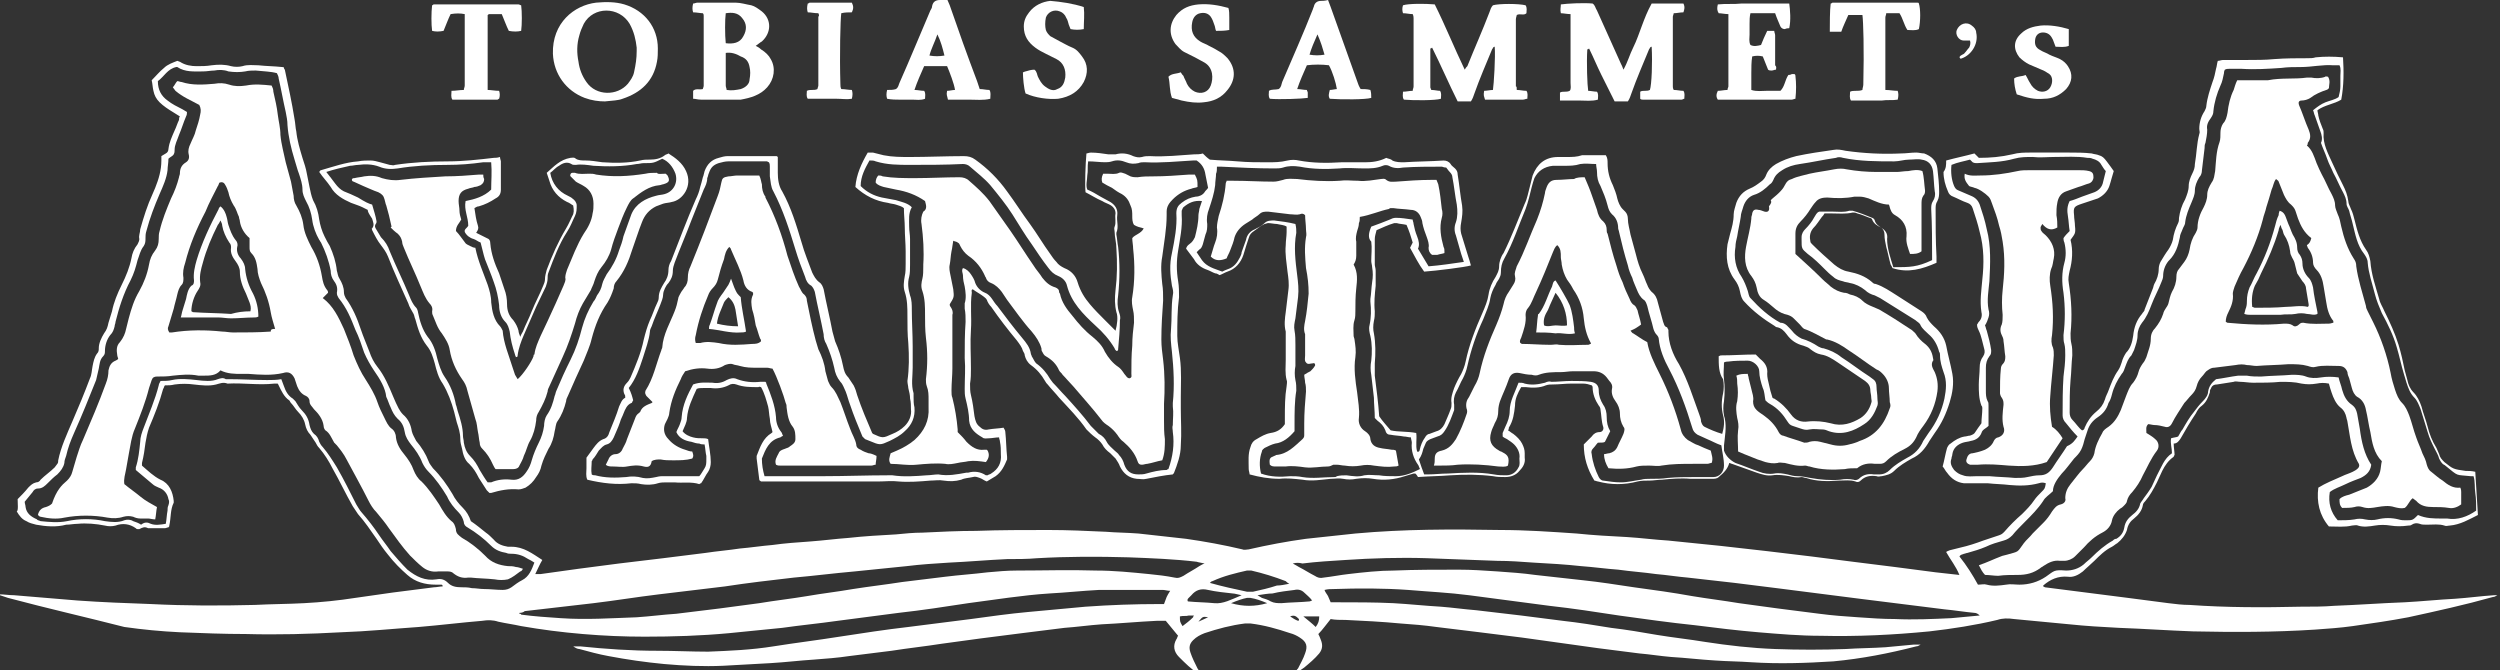
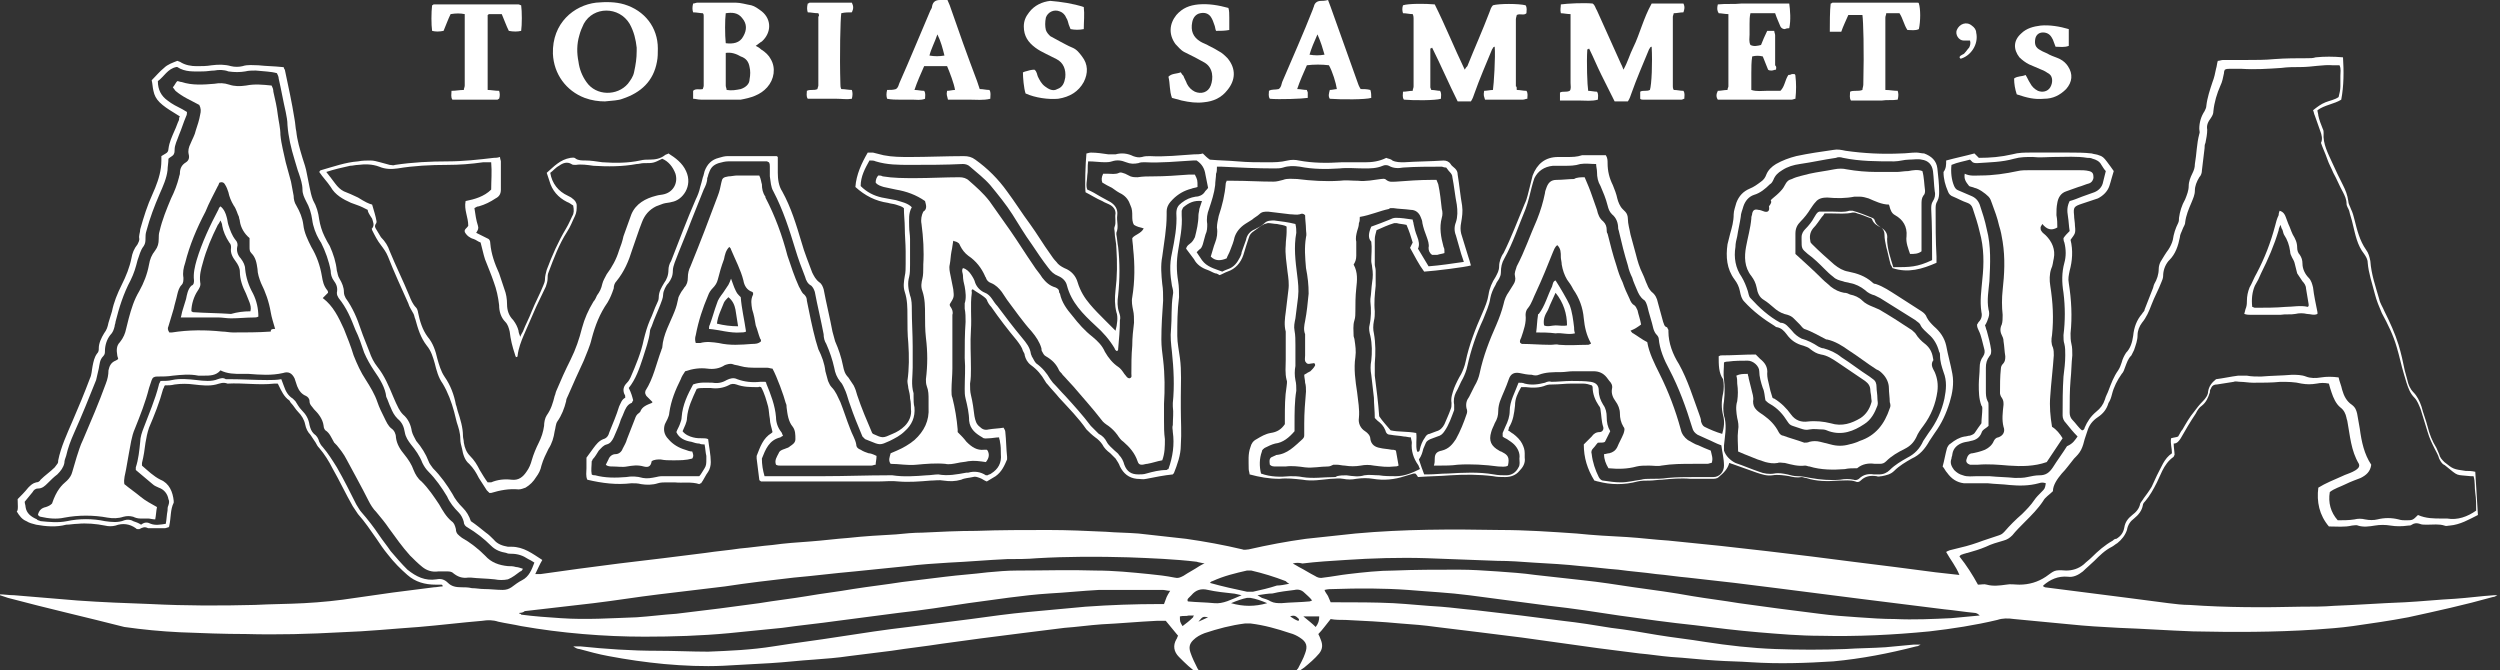
<svg xmlns="http://www.w3.org/2000/svg" enable-background="new 0 0 283.5 76" viewBox="0 0 283.5 76">
  <rect x="0" y="0" width="283.5" height="76" fill="#333333" stroke="none" />
  <g fill="#fff">
    <path d="m220.7 18.2c1.1-.3 2.1-.5 3.2-.8.2.2.3.3.5.5 1.3 0 2.5-.1 3.8-.4.7-.2 1.4-.2 2.1-.2h4.3c.9 0 1.7 0 2.6.1.3.1.6.1.8.2.4.1.6.3.9.7s.6.8.8 1.1c-.2.6-.3 1.1-.5 1.7s-.7 1.1-1.3 1.4c-.6.2-1.2.4-1.8.6-.9.3-1 .4-.9 1.3 0 .4.1.8.1 1.2.1.9 0 .9-.5 1.6.3 1.2.2 2.4-.1 3.5-.1.5-.2.9-.1 1.4.3 1.9.4 3.8.2 5.7 0 .4 0 .8.1 1.2s.1.8.1 1.3c-.1.9-.1 1.9-.2 2.8-.1 1.2-.1 2.4-.1 3.7 0 .3.1.6.3.8.4.4.7.9 1.1 1.2.2 0 .3-.2.3-.3.3-.7.7-1.3 1.3-1.8.5-.4.8-.8 1-1.4.1-.4.3-.7.4-1 .3-.8.6-1.6 1.1-2.3.2-.3.3-.6.4-.9.1-.4.3-.8.5-1.1.5-.5.7-1.2.8-1.9.1-1 .4-1.8 1-2.5.1-.2.3-.3.3-.5.3-.8.6-1.5.9-2.3.1-.2.1-.4.2-.6.3-.5.5-1.1.5-1.7 0-.3.1-.6.2-.8.3-.5.6-1 .9-1.4.2-.3.4-.7.5-1.1.1-.7.3-1.3.6-1.9.1-.2.1-.4.1-.6.1-.7.3-1.4.7-2.1.2-.5.4-1 .4-1.5s.2-1 .4-1.4.3-.7.3-1.1c.2-1.1.2-2.3.5-3.4.1-.2 0-.4 0-.6 0-.7.2-1.4.6-2 .1-.2.2-.4.2-.6.1-.9.4-1.8.7-2.7.2-.5.3-1 .4-1.5.1-.3.1-.6.2-.9.2 0 .4-.1.6-.1h2.6c1.1 0 2.2 0 3.2-.1 1.3-.1 2.6-.1 3.8-.1.3 0 .6 0 .9-.1 1-.1 2-.1 3.1 0 .1 1.6.1 3.2-.2 4.8-.8.5-1.9.6-2.7 1.2 0 .2.1.4.1.6.1.5.3 1 .5 1.5.1.2.1.3.1.5-.1 1.2.5 2.3 1 3.4.4.9.8 1.7 1.2 2.5.3.6.5 1.1.6 1.8 0 .3.2.6.3.9.2.4.3.8.4 1.2.3 1.2.6 2.4 1.3 3.4.3.4.4.8.5 1.3.1 1.5.6 2.9 1 4.3.1.5.4.9.6 1.4.6 1.2 1.2 2.5 1.6 3.8.3 1 .5 1.9.7 2.9.1.4.2.7.3 1.1.1.5.3 1 .7 1.4s.7 1 .9 1.6c.2.8.5 1.5.7 2.3s.5 1.6 1 2.4c.1.2.2.5.3.7.1.4.3.6.6.9 1 .8 1 .8 2.4 1 .3 0 .7 0 1.1.1.1 1.6.2 3.3.3 4.9-1 .5-2 1.1-3.2 1.2-.2 0-.4.1-.6 0-.6-.2-1.3-.1-2-.1-.3 0-.6 0-.8-.1-.3-.1-.6-.1-.9.1-.1.1-.3.1-.4.1-.7.1-1.4.1-2 0s-1.2-.1-1.8 0-1.3.2-1.9 0c-.2-.1-.5 0-.7 0-.8.2-1.7.1-2.6.1-1.1-1.3-1.4-2.8-1.2-4.4.8-.5 1.8-.9 2.7-1.3.4-.2.8-.3 1.2-.5.2-.1.4-.2.6-.4.1-.1.2-.3.1-.5-.9-1.5-1-3.2-1.3-4.8 0-.1-.1-.3-.1-.4-.1-.5-.3-.9-.7-1.2-.5-.4-.8-1.1-1-1.7-.1-.3-.2-.6-.3-1-.5-.1-.9-.1-1.4 0-.6.1-1.1.1-1.7 0-.8-.2-1.6-.2-2.4-.2-1 .1-2 .1-3.1.1-.5 0-1-.1-1.4-.1-.3 0-.6-.1-.8 0-.6.1-1.2.2-1.9.3-.4 0-.6.2-.7.5-.1.1-.1.3-.1.4-.2.6-.4 1.1-.9 1.5-.3.2-.5.5-.7.9-.6.9-1.2 1.9-1.7 2.8-.2.3-.4.6-.8.6 0 .5.1.9.1 1.3-.1.1-.1.2-.1.2-.6.4-1 1-1.3 1.6-.2.4-.4.9-.6 1.3-.4.8-.8 1.5-1.3 2.1-.1.1-.3.3-.3.5-.1.6-.5 1.1-1 1.5-.4.3-.7.7-.8 1.3-.2.6-.6 1.1-1.1 1.5-.2.1-.4.3-.6.4-.8.4-1.4 1-2 1.6-.4.4-.9.8-1.3 1.2-.5.4-1.1.7-1.7.6-1.1-.1-2 .3-2.8 1 0 .2.1.1.2.2 3.1.4 6.3.8 9.4 1.2 1.5.2 3 .4 4.6.6.8.1 1.6.2 2.4.2 4.2.3 8.4.3 12.6.2 1.3 0 2.6 0 3.8-.1 2.7-.1 5.3-.3 8-.4 1.9-.1 3.8-.3 5.7-.4 1.5-.1 2.9-.3 4.4-.4h.4c-.2.1-.3.2-.5.2-3.2.9-6.4 1.6-9.6 2.3-2.1.4-4.2.7-6.3 1-1.4.2-2.9.3-4.3.4-4.6.3-9.2.3-13.8.2-2.8-.1-5.6-.3-8.4-.4-1.9-.1-3.7-.2-5.6-.4-2.1-.2-4.2-.4-6.3-.6-.7-.1-1.3-.1-1.9.1-2.5.6-5.1 1-7.7 1.3-4.1.4-8.2.6-12.3.5-2.4 0-4.7-.2-7.1-.4s-4.8-.5-7.2-.8c-2.9-.3-5.7-.7-8.6-1.1-2.6-.4-5.2-.8-7.9-1.1-3-.4-6-.8-9.1-1.2-2.3-.3-4.6-.4-6.9-.6-2.8-.2-5.6-.2-8.5-.1-.3 0-.6 0-1 .1.1.3.3.5.4.7s.2.5.3.7h.7c2.1 0 4.3 0 6.4.1 1.8.1 3.6.3 5.4.4 1.3.1 2.7.3 4 .4l5.1.6c1.6.2 3.1.4 4.7.6 1.8.2 3.7.5 5.5.8 1.7.2 3.5.5 5.2.8 1.8.3 3.7.5 5.5.8 2.6.4 5.2.7 7.9.8s5.4.1 8 0c1.5-.1 3-.1 4.5-.2 1.1-.1 2.2-.2 3.2-.3h.8c-.2.1-.3.2-.5.2-3.1.8-6.2 1.4-9.4 1.7-3.1.2-6.2.3-9.3.1-1.4-.1-2.7-.1-4.1-.2-1.7-.1-3.3-.3-5-.4-1.2-.1-2.4-.3-3.6-.4-1.6-.2-3.2-.4-4.7-.6-1.4-.2-2.9-.4-4.3-.6s-2.9-.4-4.3-.6c-1.6-.2-3.2-.4-4.8-.6s-3.3-.4-4.9-.6c-1.4-.2-2.7-.3-4.1-.4-2.1-.2-4.1-.3-6.2-.4-.6 0-1.2 0-1.7-.1-.5.6-.9 1.2-1.4 1.7.1.2.2.4.3.7.2.5.2 1-.2 1.5-.5.6-1.1 1.1-1.7 1.6-.3.2-.6.4-.8.6 0 0 0 0-.1 0-.1-.2.1-.4.2-.5.3-.6.6-1.1.8-1.7.3-.8.2-1.3-.6-1.8-.3-.2-.7-.4-1.1-.5-1.5-.5-2.9-.9-4.5-1.1-.2 0-.4 0-.6 0-1.6.2-3.1.6-4.6 1.1-.5.2-.9.4-1.3.8s-.5.8-.3 1.4.5 1.2.8 1.8c.1.2.3.3.3.6-.1 0-.1 0-.2 0-.8-.5-1.5-1.2-2.2-1.9-.6-.6-.7-1.3-.3-2 .1-.1.1-.3.2-.4-.5-.6-.9-1.1-1.4-1.7-.3 0-.7 0-1 0-2.1.1-4.2.3-6.3.4-1.4.1-2.8.3-4.2.4-1.6.2-3.2.4-4.8.6s-3.2.4-4.7.6-2.9.4-4.4.6c-1.9.3-3.8.5-5.7.8-1.6.2-3.2.4-4.8.6-1.3.2-2.7.3-4 .4-1.6.1-3.2.3-4.9.4-1.8.1-3.6.2-5.4.3-2.2.1-4.5 0-6.7-.2-2.1-.2-4.2-.5-6.3-.9-1.1-.2-2.2-.5-3.3-.8-.2 0-.4-.1-.7-.3h.5.3c2.9.3 5.8.5 8.8.5 1.9 0 3.8.1 5.7.1 2.5-.1 4.9-.2 7.4-.6s5-.7 7.5-1.1c2.6-.4 5.2-.8 7.8-1.1 2.4-.3 4.7-.6 7.1-.9 2.2-.3 4.3-.6 6.5-.8s4.4-.4 6.5-.6c2.8-.2 5.6-.3 8.4-.3h.5c.1-.3.2-.5.3-.8.1-.2.2-.4.4-.7-.3 0-.6-.1-.8-.1-2.4 0-4.8 0-7.3 0-1.9.1-3.7.3-5.6.4-3.1.2-6.1.7-9.2 1.1-2.6.4-5.2.8-7.9 1.1-2.3.3-4.6.6-6.9.9-2.1.3-4.2.5-6.3.8-2 .2-4 .4-6 .6-3.2.3-6.4.4-9.6.4-2.3 0-4.7-.1-7-.3-2.4-.2-4.7-.5-7-.9-.9-.2-1.7-.3-2.6-.5-.6-.2-1.2-.2-1.8-.1-2.4.2-4.8.5-7.2.7-2.9.2-5.8.5-8.8.6-3.6.2-7.2.3-10.8.2-2.5 0-5-.1-7.5-.2-2.1-.1-4.2-.3-6.3-.6-4.3-1.1-8.7-2.1-13.2-3.3-.3-.1-.6-.2-.9-.3 0 0 0 0-.1-.1.6 0 1.1.1 1.7.1l7.2.6c2.8.2 5.5.3 8.3.4 3.9.2 7.9.2 11.8.1 1.9-.1 3.8-.1 5.6-.2 1.9-.1 3.9-.3 5.8-.6 1.4-.2 2.8-.4 4.2-.6 1.6-.2 3.2-.4 4.7-.6.3 0 .7-.1 1-.1 0-.2-.1-.2-.2-.2-.2 0-.4 0-.6 0-1.2 0-2.3-.3-3.2-1.1-.8-.7-1.5-1.4-2.2-2.3-.5-.6-.9-1.2-1.3-1.8-.7-1-1.3-1.9-2.1-2.8-.2-.3-.4-.6-.6-.9-.8-1.4-1.5-2.9-2.3-4.3-.4-.8-.9-1.6-1.5-2.3-.2-.2-.3-.4-.4-.6-.2-.3-.4-.6-.6-.9-.3-.3-.5-.7-.6-1.2s-.4-1-.8-1.4c-.3-.3-.5-.7-.8-1-.1-.1-.1-.2-.2-.3-.6-.4-.9-1.1-1.2-1.7 0-.1-.1-.1-.1-.2-.1 0-.3 0-.4 0-1.8.2-3.5-.1-5.3 0-.5-.2-.9 0-1.3.1-.8.2-1.6.1-2.5 0-.7-.1-1.5-.1-2.2 0-.4.1-.7.1-1.1.1-.1.1-.1.3-.2.4-.4 1.5-1 3-1.6 4.4-.2.6-.3 1.1-.4 1.7-.1.8-.2 1.5-.4 2.3v.3c.7.6 1.3 1.2 2.1 1.6 1 .4 1.4 1.4 1.5 2.4v.2c-.4.8-.3 1.7-.5 2.6 0 .1 0 .1-.1.2-.1 0-.3.1-.4.1-.5 0-1 0-1.5 0-.1 0-.3 0-.4 0-.4-.2-.6-.1-1 .1 0 0-.1 0-.2 0s-.1 0-.2-.1c-.7-.5-1.5-.6-2.3-.3-.4.1-.8.1-1.2 0-1-.2-2.1-.3-3.1-.2-.4 0-.9.1-1.3.1-1.1.3-2.3.2-3.4 0-.4-.1-.8-.2-1.1-.4-.5-.2-.8-.6-1.1-1.1.2-.1.1-.9.1-1.4.4-.4.8-.8 1.2-1.3.3-.3.5-.5.9-.6.2 0 .4-.1.5-.3.5-.5 1.1-.9 1.6-1.4.1-.1.2-.3.3-.4s.1-.3.1-.4c.3-1.5 1-3 1.6-4.4.7-1.6 1.4-3.3 2-4.9.2-.4.2-.9.3-1.4s.2-1 .5-1.4c.2-.2.2-.4.2-.6 0-.6.3-1.2.6-1.7.3-.4.4-.7.5-1.2.1-.4.3-.9.4-1.3.2-1 .6-2 1.1-3s.9-2 1.1-3c.1-.6.3-1.1.7-1.6.1-.2.2-.4.2-.6-.1-.4.1-.7.1-1.1.4-1.4.8-2.7 1.4-4 .1-.2.2-.5.3-.7.4-1 .7-2 .7-3.1 0-.1 0-.3 0-.5.2-.1.3-.2.5-.3s.3-.3.3-.5c.1-.8.4-1.4.7-2.1.2-.4.3-.8.5-1.2 0-.1 0-.3.1-.4-.3-.2-.5-.3-.8-.5-.5-.3-1.1-.7-1.5-1.1s-.6-.8-.7-1.3c-.1-.4-.1-.8-.2-1.2.5-.5.9-1 1.4-1.4.4-.4 1-.6 1.5-.8.1 0 .2.1.3.1.6.4 1.3.5 1.9.5s1.1 0 1.7-.1c.8-.1 1.5-.1 2.2.1.4.1.9.1 1.3 0 .6-.2 1.2-.1 1.8-.1.9.1 1.8.1 2.7.2.1 0 .2 0 .2.1s.1.2.1.2c.4 1.9.8 3.7 1.1 5.6.1.5.1 1 .2 1.4.1 1 .4 2 .7 3 .2.6.4 1.2.5 1.8.1.5.2 1 .3 1.5s.2 1 .4 1.5c.4.7.6 1.4.7 2.2.1.6.3 1.3.6 1.9.2.4.4.8.6 1.1.4.9.7 1.8.8 2.8.1.3.1.6.3.9.3.5.5 1 .5 1.5 0 .3.1.5.2.7.8 1.1 1.3 2.3 1.7 3.5.3.9.7 1.8 1 2.6.2.6.5 1.2.9 1.7.8 1 1.3 2.2 1.8 3.4.2.5.4.9.6 1.3.1.2.3.5.5.7.6.5.9 1.2 1 1.9.1.4.3.7.5 1.1.6.7 1.1 1.5 1.4 2.3.1.3.3.5.5.8.9.9 1.6 1.9 2.2 2.9.3.6.7 1.1 1.2 1.6.4.4.7.9.9 1.5.6.4 1.2.9 1.7 1.3.3.2.6.5.9.8.4.5 1 .7 1.6.8h.4c1.4 0 2.4.8 3.5 1.5-.3.5-.5 1-.8 1.6h.6c1.4-.2 2.9-.4 4.3-.6 1.5-.2 3-.4 4.6-.6 1.7-.2 3.3-.4 5-.6 1.6-.2 3.2-.4 4.8-.6 1.3-.2 2.6-.3 3.9-.5 1.2-.1 2.5-.3 3.7-.4 1.4-.2 2.9-.3 4.3-.4s2.9-.3 4.3-.4c1.8-.2 3.6-.3 5.4-.4 1-.1 2-.2 3-.2 2-.1 4.1-.2 6.1-.2 2.7-.1 5.5-.1 8.2-.1 2.2 0 4.3.1 6.5.2 1.2.1 2.4.1 3.7.2l5.4.6c2.1.3 4.3.7 6.4 1.2.2.1.5 0 .7 0 2.2-.5 4.3-.9 6.5-1.2 1.9-.2 3.7-.4 5.6-.6 5.5-.5 10.9-.5 16.4-.4 2.9 0 5.8.2 8.7.4 1.9.2 3.8.3 5.7.4 1.6.1 3.1.3 4.7.4 2 .2 3.9.4 5.9.6 1.8.2 3.6.4 5.3.6s3.3.4 5 .6c1.6.2 3.2.4 4.7.6l4.8.6c1.5.2 3 .4 4.6.6.9.1 1.7.2 2.7.3-.4-1-1-1.7-1.5-2.6.1-.1.2-.1.4-.2l1.2-.3c.9-.2 1.8-.5 2.6-.8.6-.2 1.2-.4 1.8-.6.3-.1.4-.2.6-.4.6-.7 1.3-1.4 2-2 .5-.5 1-1 1.4-1.6.2-.3.5-.6.8-.9.4-.4.4-.4.5-1-.3-.1-.5-.1-.8 0-1.1.3-2.2.3-3.3.2-.8-.1-1.6-.1-2.5-.2-.4 0-.9 0-1.3 0-.5 0-1 0-1.4 0-.8-.1-1.4-.5-1.9-1.2-.2-.2-.3-.5-.5-.7.2-.7.3-1.4.5-2.1.1-.2.2-.4.4-.5.5-.4 1-.7 1.6-.8.2 0 .4-.1.6-.1.3-.1.5-.2.6-.4.2-.3.4-.6.7-1 0-.5.1-1.1.1-1.7 0-.1 0-.2-.1-.3-.3-.8-.3-1.6-.3-2.4 0-.6.1-1.3.1-1.9 0-.5.1-.9.4-1.3.2-.3.2-.6.1-.9-.2-.7-.3-1.4-.6-2-.1-.2-.2-.4-.2-.7.1-.1.1-.2.2-.3.3-.3.4-.7.3-1.1-.2-1.3 0-2.5.1-3.7.2-1.8.2-3.6-.3-5.4-.2-.9-.5-1.8-.8-2.7-.1-.3-.3-.5-.6-.6-.6-.2-1.1-.5-1.6-.7-.3-.1-.5-.3-.6-.6-.3-.7-.5-1.4-.5-2.2.3-.4.3-.8.3-1.3zm3.6 48.1c.4 0 .7-.1 1 0 .7.2 1.5.1 2.2 0 .5-.1 1 0 1.5 0 1.1 0 2.1-.3 3-.9 1-.7.9-.8 2.3-.7.7 0 1.4-.2 2-.7.3-.3.6-.5.9-.8.7-.7 1.5-1.4 2.4-1.9.1-.1.2-.2.4-.2.5-.3.8-.7.9-1.3s.4-1 .9-1.4c.4-.3.8-.7.9-1.3.1-.2.3-.4.4-.6.3-.4.6-.8.9-1.3.2-.4.4-.9.6-1.3.5-.9.8-1.9 1.7-2.5 0-.6-.2-1.1-.1-1.7.3-.1.6-.1.8-.2.2-.3.3-.6.5-.8.4-.7.8-1.4 1.3-2 .3-.4.6-.8 1-1.2.3-.3.6-.7.6-1.1.1-.6.4-1 .9-1.4.8-.1 1.7-.3 2.5-.4h1c.5.1 1.1.1 1.6.1 1.2-.1 2.3-.1 3.5-.2.5 0 1.1 0 1.6.2s1.1.2 1.7.1 1.3-.1 2 0c.1.5.3.9.4 1.4.2.7.5 1.3 1.1 1.7.4.3.5.6.6 1 .1.6.2 1.1.3 1.7.2 1.5.5 2.9 1.3 4.1-.1.8-.6 1.2-1.2 1.5-.5.2-1.1.4-1.7.7s-1.3.5-1.8.9c-.2 1.2.1 2.3.9 3.2.6 0 1.3 0 1.9-.1.4-.1.8-.1 1.2 0 .5.1 1 .1 1.4 0 .8-.2 1.6-.2 2.4 0 .3.1.6.1.8.1.8 0 .8 0 1.4-.6.9.4 1.8.4 2.7.4h.6c1.2.2 2.3-.2 3.3-.9 0-.7 0-1.3-.1-2-.1-.6 0-1.3-.2-1.9-.1 0-.2 0-.3 0-1.8-.2-1.3.1-2.9-1.2-.1-.1-.2-.1-.3-.2-.2-.2-.3-.4-.4-.6-.1-.4-.3-.7-.5-1.1-.3-.6-.6-1.2-.8-1.9-.3-.9-.5-1.7-.8-2.6-.2-.5-.4-1-.7-1.3-.5-.5-.7-1.1-.9-1.7-.1-.3-.2-.7-.3-1-.3-1-.5-2-.8-3-.4-1.4-1-2.6-1.7-3.9-.3-.7-.6-1.4-.8-2.2-.3-1.2-.7-2.3-.8-3.5 0-.4-.2-.7-.4-1-.8-1-1-2.2-1.3-3.4-.1-.5-.3-1-.4-1.5-.1-.3-.3-.5-.3-.8 0-.5-.2-.9-.4-1.3-.4-.7-.7-1.5-1.1-2.2-.2-.5-.5-1-.7-1.6s-.5-1.2-.7-1.8c.2-.4.1-.9-.1-1.4-.2-.6-.4-1.1-.6-1.7-.1-.2-.1-.4-.2-.6.5-.4.9-.7 1.4-.9s1.1-.3 1.5-.6c.1-.4.2-.8.2-1.2s0-.8 0-1.2.1-.8-.1-1.2c-.2 0-.5 0-.7 0-1.2-.1-2.4.2-3.7.2-.7 0-1.5 0-2.2.1-1.5.1-3 .2-4.5.1-.5 0-.9 0-1.4 0-.2 0-.3 0-.5.1-.1.2-.1.3-.1.4-.1.5-.2 1-.4 1.4-.4.9-.7 1.9-.8 2.9 0 .3-.1.5-.3.8-.3.4-.5.8-.4 1.3 0 .5-.1 1-.2 1.5-.1.2-.1.4-.1.6-.1.8-.2 1.7-.3 2.5 0 .3-.1.6-.3.8-.3.5-.5 1-.5 1.5s-.2.9-.4 1.4c-.3.7-.6 1.4-.7 2.2 0 .3-.2.5-.3.8s-.3.6-.3.9c-.2 1-.5 1.9-1.2 2.6 0 0-.1.1-.1.1-.4.5-.6 1.1-.6 1.7 0 .2-.1.5-.2.7-.3.8-.8 1.7-1.1 2.5s-.6 1.5-1.1 2.1c-.3.4-.5.9-.5 1.4 0 .6-.2 1.1-.4 1.7-.1.2-.2.4-.3.6-.4.4-.5.8-.7 1.3-.1.3-.2.6-.4.8-.5.7-.9 1.5-1.1 2.3-.1.4-.2.7-.4 1-.2.7-.6 1.2-1.2 1.6s-1 .9-1.2 1.6c-.1.3-.2.6-.3.9-.1.4-.2.8-.4 1.2s-.5.7-.8 1c-.5.6-.9 1.2-1.4 1.7-.5.6-1 1.3-1 2-.4.4-.9.7-1.1 1.1-.6.9-1.3 1.6-2.1 2.4-.5.5-1 1-1.4 1.5-.3.3-.6.5-1 .6-.7.2-1.4.4-2 .7-.7.3-1.4.5-2.1.7-.1 0-.3.1-.4.1-.1.1-.3 0-.5.3.8 1 1.5 2.1 2.1 3.2zm-205.2-48.3c0 .5-.1.9-.1 1.3-.1.9-.5 1.8-.9 2.7-.6 1.4-1.1 2.7-1.5 4.2-.1.3-.1.6-.1.8 0 .3 0 .6-.2.9-.4.5-.5 1.1-.7 1.6-.2.8-.4 1.5-.8 2.3-.8 1.5-1.3 3.1-1.7 4.7 0 .2-.1.3-.1.5-.1.4-.2.7-.5 1-.4.5-.6 1.2-.6 1.8 0 .2 0 .4-.2.6-.4.4-.4.9-.5 1.4-.1.4-.2.9-.3 1.3-.8 2-1.6 4-2.5 6-.4.9-.7 1.7-.9 2.6-.1.3-.2.5-.2.8-.1.5-.4.9-.8 1.3-.4.3-.7.6-1.1 1-.3.3-.6.6-1.1.6-.3 0-.5.2-.6.4-.3.4-.6.7-.9 1.1 0 .2.1.4.1.6.1.7.6 1.1 1.3 1.4 0 .1.2.1.4.2 1 .1 2 .2 3 0 1.4-.3 2.9-.3 4.3 0 .7.1 1.5.2 2.2-.1.3-.1.7-.1 1 .1.3.1.6.2.9.4.4-.3.7-.3 1.1-.1.5.2 1.1.1 1.7 0 .1-.5.1-1 .2-1.5 0-.2 0-.4.1-.6.1-.3.1-.5 0-.7-.1-.6-.5-1.1-1.1-1.3-.2-.1-.5-.2-.7-.4-.6-.5-1.3-1.1-1.9-1.6 0-.1 0-.2 0-.3.3-.9.4-1.9.5-2.9 0-.5.2-1.1.4-1.6.6-1.6 1.3-3.2 1.7-4.8 0-.2.2-.4.2-.5.5 0 .9 0 1.3-.1.9-.2 1.9-.1 2.8 0 .8.1 1.7.2 2.4-.1.3-.1.6-.2.9 0h.3c1.5 0 3 .1 4.4.1.5 0 1.1 0 1.6-.1.1.3.2.5.3.8.2.6.5 1.1 1 1.4l.3.3c.2.3.4.7.7 1 .5.5.8 1 .9 1.7.1.4.2.7.5 1 .3.2.5.5.6.9.1.2.2.4.4.6.6.7 1.1 1.5 1.6 2.3.8 1.4 1.5 2.8 2.2 4.2.2.3.4.7.6.9.7.8 1.4 1.7 2 2.6.4.6.9 1.2 1.3 1.8.6.7 1.2 1.4 1.9 2.1 1 .8 2 1.3 3.3 1.1.5-.1.9 0 1.3.4s.9.5 1.5.5c.4 0 .8 0 1.2.1.5 0 .9.1 1.4.1.7 0 1.4.1 2.1.1.4 0 .7-.1 1-.3.4-.3.8-.6 1.2-.8.8-.4 1.1-1.2 1.4-2-.3-.2-.5-.3-.7-.4-.6-.4-1.2-.6-1.9-.6-.2 0-.4 0-.6-.1-.6-.1-1.2-.3-1.7-.8-.8-.8-1.7-1.5-2.7-2.1-.2-.1-.4-.3-.4-.6-.1-.4-.3-.8-.6-1.1-.5-.5-1-1.1-1.3-1.8-.6-1-1.3-2-2.1-2.8-.3-.3-.5-.6-.7-1-.3-.8-.8-1.5-1.3-2.1-.3-.4-.6-.8-.7-1.4s-.3-1.1-.8-1.5c-.4-.4-.6-.8-.8-1.3-.2-.4-.3-.8-.5-1.2-.1-1-.7-2-1.4-3-.4-.6-.8-1.3-1.1-2-.3-.9-.6-1.8-1-2.6-.5-1.3-1-2.5-1.9-3.6-.1-.2-.2-.3-.2-.6.1-.5 0-.9-.3-1.3s-.4-.8-.4-1.2c-.2-1.1-.6-2.2-1.1-3.2-.1-.1-.1-.2-.2-.3-.4-.7-.7-1.5-.8-2.3-.1-.7-.3-1.4-.7-2.1-.2-.4-.4-.8-.4-1.3 0-.6-.2-1.2-.4-1.8-.2-.5-.3-1-.5-1.6-.4-1.3-.7-2.6-.8-3.9 0-.5-.1-1-.2-1.5-.3-1.3-.5-2.5-.8-3.8 0-.2-.1-.4-.2-.6-.7-.2-1.5-.2-2.4-.3-.4 0-.8 0-1.2.1-.6.1-1.2.1-1.9 0-.5-.2-1.1-.2-1.6-.1-.4 0-.8.1-1.3.1-1 0-2 .1-2.9-.5h-.1c-1 .2-1.4 1.1-2.1 1.6 0 1 .4 1.7 1.1 2.2.5.4 1.1.7 1.7 1 .2.1.3.2.5.3 0 .2 0 .3-.1.5-.3.7-.5 1.4-.8 2.1-.2.6-.5 1.1-.5 1.7 0 .2 0 .3-.1.5s-.4.3-.6.5zm216.5 31.5c-.5-.5-.9-1-1.3-1.5-.3-.3-.4-.6-.4-.9 0-1.5 0-2.9.1-4.4.1-.8.2-1.6.2-2.4 0-.5 0-.9-.1-1.3-.1-.3-.1-.6-.1-1 .2-1.6.2-3.2 0-4.8-.2-1.2-.2-2.3.1-3.4.2-.7.2-1.5 0-2.3-.1-.2-.1-.4-.1-.5.2-.3.4-.5.7-.8-.1-.6-.1-1.1-.2-1.7s-.1-1.1.2-1.7c.4-.1.9-.3 1.4-.5s.9-.3 1.4-.5.9-.6 1-1.2c.1-.4.2-.8.3-1.2-.2-.2-.3-.4-.5-.7-.2-.4-.6-.6-1-.7-.2-.1-.4-.1-.6-.1-1.2-.2-2.4-.1-3.7-.1-.8 0-1.7.1-2.5 0-.7 0-1.4 0-2.1.2-1.4.4-2.8.4-4.2.5-.2 0-.3 0-.5-.1-.1-.1-.2-.2-.3-.3-.7.2-1.4.3-2.1.6-.1.8 0 1.7.3 2.4.1.2.2.4.5.5.5.2.9.4 1.4.6s.8.5 1 1c.3.9.6 1.8.8 2.8.5 1.9.4 3.9.3 5.9-.1 1.1-.3 2.1-.1 3.2.1.3.1.6 0 .9s-.2.6-.4.9c.1.2.1.4.2.6.2.7.4 1.5.5 2.2 0 .3 0 .5-.2.7-.3.4-.4.8-.4 1.3v2.6c0 .4 0 .8.2 1.2.1.1.1.3.1.5v2.3c-.3.3-.7.4-.8.8-.2.5-.6.8-1.2.9-.3.1-.6.1-.9.2-.6.2-1.1.6-1.2 1.3 0 .2-.1.3-.1.5-.2.5 0 .9.3 1.3.3.3.6.5 1 .6.5.2 1.1.1 1.6.1h1.4c1 .1 1.9.1 2.9.2.5 0 1 0 1.4-.1.5-.1.9-.2 1.4-.2.7 0 1.1-.3 1.5-.9.5-.8 1.1-1.6 1.6-2.4.7-.3.9-.7 1.2-1.1zm-89 14.4c.4.2.5.3.7.4.6.3 1.2.7 1.8 1 .3.2.6.3 1 .2.9-.1 1.9-.3 2.8-.4 1.7-.2 3.5-.4 5.2-.4 2.4-.1 4.8-.1 7.3-.1 1.5 0 2.9.1 4.4.2 1.4.1 2.9.2 4.3.4 1.8.2 3.6.4 5.4.6 1.9.2 3.8.5 5.8.8 2.2.3 4.4.6 6.6 1 1.8.3 3.5.5 5.3.8 1.5.2 2.9.4 4.4.6 1.6.2 3.1.4 4.7.6 1.5.2 2.9.3 4.4.4 1.4.1 2.8.2 4.2.2 2.1.1 4.3 0 6.4-.1 1.1-.1 2.1-.2 3.2-.3-.2-.2-.4-.3-.6-.3-1.1-.1-2.3-.3-3.4-.4-1.6-.2-3.2-.4-4.8-.6s-3.2-.4-4.8-.6-3.1-.4-4.7-.6-3.1-.4-4.7-.6-3.2-.4-4.8-.6c-1.8-.2-3.6-.4-5.3-.6-1.2-.1-2.4-.3-3.6-.4-1.4-.2-2.9-.3-4.3-.5-1.4-.1-2.8-.3-4.2-.4-1.8-.2-3.6-.3-5.4-.4-1.4-.1-2.7-.2-4.1-.2-2.7-.1-5.3-.2-8-.3-3.1-.1-6.2 0-9.2.2-1.6.1-3.3.2-4.9.4-.4-.1-.7-.1-1.1 0zm-87.7 5.6v.1c.1 0 .2 0 .2.1 1.5.2 3 .3 4.5.4 2.9.2 5.7 0 8.6-.1 1.5-.1 3-.3 4.5-.4 1.6-.2 3.3-.4 4.9-.6l4.5-.6c1.8-.3 3.6-.5 5.4-.8 1.7-.3 3.5-.5 5.2-.8 1.9-.3 3.7-.5 5.6-.8 1.6-.2 3.3-.4 4.9-.6s3.2-.3 4.8-.5c1.1-.1 2.2-.2 3.3-.2 3 0 6-.1 9 0 2 0 4 .2 6 .4 1 .1 1.9.2 2.9.4.4.1.6 0 1-.2.6-.4 1.2-.7 1.8-1.1.2-.1.3-.2.6-.3-.4-.1-.6-.1-.9-.2-2.5-.3-5.1-.4-7.7-.5-3.5-.1-6.9-.1-10.4.1-1.1.1-2.3.1-3.4.1-2.2.1-4.4.3-6.6.4-1.6.1-3.2.2-4.8.4-2 .2-3.9.4-5.9.6-2.3.2-4.6.5-6.9.7-2.6.3-5.2.6-7.8 1-2.5.3-5 .6-7.5.9s-4.9.7-7.4 1c-2.6.3-5.2.6-7.8.9-.1.1-.3.2-.6.2zm87.3-3.3c-.2-.1-.3-.2-.4-.3-1.3-.5-2.6-.9-3.9-1.2-.2 0-.3 0-.5 0-1.3.3-2.6.6-3.9 1.2-.1 0-.2.1-.3.2 1.4.4 2.8.7 4.2 1h.7c.9-.2 1.8-.4 2.7-.7.4 0 .9-.1 1.4-.2zm-3.6 1.3c.2.1.3.2.5.3.3.1.7.2 1 .4.4.2.8.2 1.2.2 1.1-.1 2.2-.1 3.2-.2.1 0 .2-.1.3-.1-.3-.4-.6-.6-.9-.9s-.7-.4-1.1-.3c-.8.1-1.7.2-2.5.4-.5 0-1 .1-1.7.2zm-1.8 0c-.5-.1-.8-.2-1-.2-.9-.1-1.9-.2-2.8-.4-.8-.2-1.4 0-1.9.6-.1.1-.2.2-.3.3s-.2.2-.1.4c1 .1 2 .1 3 .2s1.9-.4 3.1-.9zm-1.2.9c1.4.4 2.7.4 4.1 0-.7-.3-1.3-.5-1.9-.6-.1 0-.3 0-.4 0-.5.1-1.1.3-1.8.6zm8.2 1.5c.6.5 1 .8 1.4 1.2.3-.4.4-.7.4-1.2-.6 0-1.1 0-1.8 0zm-14 0c0 .6 0 .6.3 1.1.4-.3.8-.6 1.2-1 0 0 0-.1.1-.2-.2 0-.4 0-.6 0-.3.1-.6 0-1 .1zm3.2.1c-.6-.1-.6-.1-1.1.5.4-.2.7-.3 1.1-.5zm10.2.4c.1 0 .1-.1.1-.1s0 0 0-.1c-.3-.3-.5-.5-1-.3.3.2.6.4.9.5z" />
    <path d="m194.9 40.4c.2-.1.2-.1.3-.1 1.3 0 2.6-.1 3.9-.1.2.2.3.3.5.5.5.4.9.9.8 1.7 0 .4.1.8.2 1.2.1.5.2.9.4 1.5 0 0 .1.1.2.1.8.5 1.4 1.1 1.9 1.8s1.2.9 1.9.8c.9-.1 1.8 0 2.6.2 1.3.4 2.4 0 3.4-.6.6-.4 1-1 1.2-1.7.1-.2 0-.4 0-.6 0-.3-.1-.6-.1-.8 0-.5-.2-.8-.6-1.1-1-.7-2.1-1.4-3.1-2.1-.6-.4-1.2-.8-1.9-.9-.5-.1-.8-.3-1.2-.6-.2-.2-.5-.3-.8-.4-.8-.2-1.4-.6-1.9-1.3-.3-.4-.6-.7-1.1-.8-.1 0-.1 0-.2-.1-1.3-.8-2.5-1.7-3.5-2.8-.3-.3-.4-.7-.5-1.2s-.3-.9-.6-1.3c-.9-1.2-1-2.6-.8-4 .1-.4.2-.8.3-1.2.2-.7.4-1.4.4-2.2 0-.4.2-.9.3-1.3.3-.8.8-1.3 1.5-1.6.5-.2.9-.5 1.3-.8.3-.2.5-.5.6-.8.2-.5.6-.9 1.1-1.2.7-.4 1.5-.7 2.3-.9 1.4-.3 2.8-.5 4.2-.7.5-.1.9 0 1.4.1 2.1.3 4.2.4 6.3.3.6 0 1.1-.1 1.7-.1.3 0 .6.1.9.1.8.3 1.4.8 1.5 1.7s.2 1.8.2 2.6c0 .4 0 .7-.2 1.1-.2.3-.2.6-.2.9 0 1.8 0 3.6.1 5.4v.7c-1.6.7-3.2 1.2-5 .6 0-.1-.1-.2-.2-.4-.2-.7-.3-1.3-.5-2-.1-.5-.2-.9-.2-1.4 0-.3-.1-.6-.4-.8-.4-.2-.8-.4-1-.9 0-.1-.2-.2-.3-.2-.5-.2-1-.4-1.4-.5-.2-.1-.3-.1-.5-.1-.8.2-1.6.1-2.5.1-.2 0-.5 0-.7 0-.1.2-.2.3-.3.4-.3.4-.6.9-1 1.3-.4.5-.4 1-.3 1.5 0 .1.1.2.2.3.8.8 1.7 1.6 2.5 2.3.5.4 1 .7 1.6.8 1 .2 1.9.5 2.7 1.2.1.1.2.2.4.2.9.3 1.6.8 2.4 1.3.9.6 1.9 1.2 2.8 1.8.3.2.5.4.6.7.2.4.5.7.8 1 .7.6 1.2 1.3 1.4 2.2.2 1.1.5 2.1.7 3.2s0 2.2-.3 3.2c-.4 1.3-.9 2.4-1.7 3.5-.2.3-.4.6-.6.9-.5.9-1.1 1.6-2 2-.7.4-1.4.8-2 1.4-.4.4-.9.5-1.4.6-.2 0-.4.1-.6 0-.7-.1-1.3 0-1.8.5-.2.2-.4.2-.6.1-.6-.2-1.2-.1-1.9-.1-1.3.1-2.5.1-3.7-.3-.2 0-.3-.1-.5-.1-.5.1-1 0-1.4-.1-.6-.1-1.3-.2-1.9-.1s-1.2-.1-1.8-.3c-.9-.3-1.9-.7-2.8-1-.1 0-.2-.1-.3-.1-.2.7-.6 1.1-1.2 1.6-.2.2-.5.2-.8.2-.8 0-1.6 0-2.4 0-1.1-.1-2.2 0-3.2.1-.5 0-1 .1-1.4.1-.5 0-1 0-1.4.1-1.5.4-3 .4-4.5 0-.1 0-.3-.1-.4-.1-.8-1.3-1.2-2.6-1.2-4.1.3-.3.6-.6.9-.9.2-.3.5-.5.9-.5.3 0 .5-.3.4-.6-.2-.6-.2-1.3-.3-1.9 0-.2-.1-.4-.2-.5-.4-.6-.7-1.3-.7-2.1 0 0 0-.1-.1-.2-.3-.1-.6-.2-1-.2s-.9 0-1.3 0c-.7 0-1.4.1-2.1.1-.3 0-.5 0-.8.1-.7.3-1.5.3-2.3.2-.1 0-.3 0-.5 0-.4.7-.7 1.3-.7 2.1-.1.9-.2 1.7-.7 2.5 0 .1 0 .2-.1.3.2.1.4.3.6.4.4.3.8.7 1 1.1s.3.7.3 1.1v.5c.1.6-.2 1.1-.6 1.5-.4.5-1 .7-1.6.7-.5 0-.9 0-1.4-.1-1.6-.2-3.2-.2-4.8-.1-1.2.1-2.4.1-3.7.2-.1-.2-.2-.3-.3-.4-.1 0-.2 0-.2 0-.3.1-.7.2-1 .3-1.2.4-2.4.5-3.6.3-.6-.1-1.2-.1-1.9 0-.5.1-1 .1-1.5 0s-.9 0-1.4 0c-1.1.1-2.1.3-3.2.1-.9-.1-1.8-.2-2.6-.1-1.2 0-2.3-.2-3.4-.5 0-.2-.1-.4-.1-.6 0-.9-.1-1.7.2-2.5.1-.4.3-.7.7-.9.5-.3 1-.6 1.6-.7.7-.1 1.2-.4 1.6-1 0-.2 0-.5 0-.7 0-1.2 0-2.4.2-3.6 0-.2.1-.5 0-.7-.2-.8-.1-1.5-.1-2.3 0-.9 0-1.8 0-2.7 0-.2 0-.4 0-.5-.2-.7-.1-1.5 0-2.2.1-.8.2-1.6.3-2.5.1-.7 0-1.4-.1-2.1-.1-1-.3-2-.2-3 0-.5.1-1 .1-1.5 0-.2 0-.4 0-.6-.3-.2-.7-.2-1.1-.3-.3 0-.7-.1-1-.1-.1 0-.3.1-.4.1-.4.2-.8.5-1.2.8-.3.2-.5.4-.6.8-.2.6-.4 1.2-.6 1.9-.3.9-.9 1.6-1.8 1.9-.3.1-.6.3-.9.4-.2-.1-.3-.2-.5-.2-.3-.1-.6-.3-.9-.4-.6-.2-1.2-.6-1.5-1.2-.3-.4-.6-.8-.9-1.2.1-.4.4-.5.6-.7s.3-.4.4-.6c.2-.8.4-1.6.4-2.5 0-.2.1-.5.1-.7.1-.3.2-.6.3-.9-.9-.1-1.5.2-2.1.7-.1.1-.1.2-.2.4v.5c.1 1.4-.2 2.7-.4 4-.2 1.2-.2 2.3 0 3.5.1.6.1 1.2.1 1.8-.2 1.5-.2 3-.2 4.4 0 .8.2 1.7.3 2.5.2 1.5.1 3 .1 4.4v1.3c0 1.4.1 2.8 0 4.2 0 1.1-.4 2.2-.8 3.2-.1 0-.1.1-.1.1-1 .1-2 .3-3 .5-.4.1-.7 0-1.1 0-.9-.1-1.5-.6-1.9-1.4-.1-.3-.3-.6-.5-.9-.2-.2-.4-.4-.6-.6-.4-.3-.7-.6-.9-1-.2-.3-.5-.6-.8-.8-.4-.3-.7-.6-1-.9-.9-1.3-2-2.4-3.1-3.6-.4-.5-.9-1-1.3-1.5-.1-.1-.2-.2-.3-.4-.4-.7-.9-1.3-1.6-1.8-.4-.3-.6-.7-.7-1.1 0-.2-.1-.3-.2-.5-.1-.4-.4-.8-.7-1.2-1-1.2-2-2.5-2.9-3.8-.2-.2-.4-.5-.5-.8-.1-.2-.3-.3-.4-.4-.4-.3-.8-.5-1.2-.8-.2.1-.1.2-.1.4-.2 1.4 0 2.8-.1 4.2s0 2.9 0 4.4c0 .6 0 1.1-.1 1.7 0 .5 0 .9.1 1.3.2.8.3 1.6.4 2.4.1.5.2.9.6 1.2.3.3.6.4 1 .3.6-.1 1.1-.1 1.7-.2.1.2.2.3.2.5.1.9.1 1.9.2 2.8v.3c-.3.7-.6 1.4-1.3 1.9-.3.2-.7.4-1 .6-.3-.1-.5-.3-.8-.4s-.5-.2-.8-.1c-.4.1-.9.1-1.3.3-.7.2-1.3.2-2 .1-.5-.1-1 0-1.5 0-1.2.1-2.4.2-3.6.1-.8-.1-1.5 0-2.3 0-4.3 0-8.5 0-12.8 0-.2 0-.3 0-.5 0-.1-.1-.2-.1-.2-.2-.1-.8-.2-1.6-.3-2.4 0-.1 0-.2 0-.3.4-1 .7-2 1.7-2.6 0 0 .1-.1.1-.1-.1-.5-.3-1-.3-1.5-.1-.5-.1-1-.2-1.4-.2-.7-.4-1.5-.8-2.2-.1 0-.2-.1-.3 0-.9 0-1.7 0-2.5-.3-.3-.1-.6-.1-.9.1-.6.3-1.3.4-2 .3-.3 0-.5 0-.8 0s-.6 0-.8.1c-.5 1.1-1 2.1-1.1 3.3 0 .5-.3 1-.5 1.5.3.4.8.6 1.2.7s.7.1 1.1.1c.2 0 .4 0 .6.1.1.9.3 1.8.3 2.6 0 .4-.1.8-.3 1.1-.3.4-.5.9-.8 1.3-.1 0-.2.1-.2.1-.9-.3-1.9-.1-2.8-.2-.3 0-.6 0-.9 0s-.7 0-1 .1c-.6.2-1.3.2-1.9.1-.4-.1-.7-.1-1.1-.1-1.7.2-3.3 0-5-.4-.2-.4-.1-.9-.1-1.3s0-.9 0-1.2c.3-.4.5-.7.8-1.1s.6-.8 1.1-1c.4-.1.6-.4.7-.8.4-1 .8-1.9 1.1-2.9.2-.4.3-.8.7-1 0-.2 0-.3-.1-.4-.2-.5-.1-.9.3-1.3.2-.2.3-.4.4-.6.6-1.4 1.2-2.8 1.5-4.3.2-.8.4-1.5.7-2.2.3-.6.5-1.3.8-1.9.1-.2.2-.4.2-.7 0-.6.3-1.1.6-1.6.3-.4.5-.9.5-1.5 0-.3.1-.7.3-1 .9-2.3 1.8-4.7 2.8-7 .2-.4.4-.9.5-1.4.1-.3.2-.7.3-1.1.1-.2.1-.4.2-.7.3-.8.8-1.3 1.6-1.5.3-.1.7-.2 1-.2h5.5c.1 0 .1 0 .2.1v.5 1.3c0 .7.1 1.5.5 2.1 1 1.8 1.6 3.8 2.2 5.8.3 1.1.8 2.3 1.2 3.4.2.4.4.8.8 1.1.3.2.4.5.5.8.3 1.6.7 3.2 1 4.8.1.4.2.7.3 1.1.4.9.7 1.8.9 2.8.1.5.2.9.6 1.3.2.3.4.6.6.9.2.4.3.7.4 1.1.5 1.5 1.1 2.9 1.7 4.3 0 0 .1.1.1.1 1.1.5 1.1.5 2.2 0 .5-.2 1-.5 1.4-.9.5-.5.8-1.2.7-1.9 0-.4 0-.8-.1-1.2 0-.4-.1-.8-.2-1.2 0-.2-.1-.5-.1-.8.2-1.4.2-2.8.1-4.3-.1-1-.1-2-.1-3.1 0-.9 0-1.8-.3-2.7-.2-.6-.1-1.2 0-1.8.1-.4.1-.9.1-1.4s0-.9 0-1.4c0-.9-.1-1.8-.1-2.7 0-.7-.1-1.4-.1-2.2-.2-.2-.6-.3-.9-.4s-.6-.1-.9-.2c-1.4-.2-2.6-.8-3.7-1.8.1-1.4.7-2.7 1.4-3.9h.6l1.2.3c1 .2 2 .2 3 .2 2 0 4.1-.1 6.1-.1.5 0 .9.1 1.3.4 1.4 1 2.6 2.2 3.6 3.6.9 1.2 1.7 2.5 2.6 3.7.8 1.1 1.5 2.3 2.3 3.4.2.3.4.6.7.9.2.3.5.5.9.7.8.3 1.3.9 1.5 1.6.3 1 .8 1.8 1.4 2.5.5.6 1.1 1.2 1.7 1.8.2.2.4.4.6.6s.4.4.6.6c.2-.7.3-1.6.1-2.1-.2-.8-.2-1.6-.1-2.5.2-1.6.2-3.1.1-4.7 0-.7-.2-1.3-.2-1.9 0-.2-.1-.4 0-.6.2-.5 0-1 .1-1.5 0-.4-.2-.7-.5-.9s-.7-.3-1-.5c-.7-.3-1.3-.7-1.9-1-.1-.8 0-3.3.1-4.4.1 0 .3-.1.5-.1.7 0 1.3.1 2 .2h.8c.7-.2 1.4-.1 2 .2.3.1.6.2 1 .1.3-.1.6-.1.9-.1 1.7.1 3.4-.1 5-.2.3 0 .7 0 1-.1.3.3.5.5.8.7 1.1.1 2.1.1 3.2.2s2.2.1 3.3.1c.8 0 1.5 0 2.3-.2.4-.1.9-.1 1.3 0 1.6.3 3.2.3 4.8.2h2.7c.8 0 1.6-.1 2.4-.5.2.1.5.1.7.3.4.2.9.2 1.3.2 1.5-.1 3-.1 4.5-.2.3 0 .6.1.8.4.1.2.3.3.5.5s.3.4.3.7c.2 1.2.3 2.4.5 3.5.1.7 0 1.3-.1 1.9-.1.5-.1.9 0 1.3.3.9.5 1.7.8 2.6.1.3.2.6.3 1-.7.2-3.9.6-5.3.7-.6-.8-1.1-1.8-1.6-2.7.1-.2.2-.4.3-.6-.2-.7-.4-1.3-.7-2-.4-.1-.8-.1-1.1-.2-.1 0-.2 0-.3 0-.7.2-1.3.5-2 .8-.1.4-.2.7-.2 1v2.9c0 .2.1.4.1.7v1.7c-.1 1-.2 1.9-.1 2.9 0 .4 0 .7-.1 1.1-.1.5-.1 1 0 1.4.2 1.1.2 2.3.1 3.4v1.4c.2 1.6.4 3.1.5 4.6.4.6.8 1 1.3 1.6.9.2 1.9.1 2.9.3.1.7-.1 1.4.1 2.1.2.1.3-.1.3-.2.1-.5.3-1 .6-1.4.1-.2.3-.4.5-.4.3-.1.5-.2.8-.3.4-.1.7-.4.9-.8.2-.5.5-1.1.7-1.7.1-.2.1-.4.1-.7-.1-.6.1-1.1.3-1.7.2-.5.5-1.1.8-1.6.2-.4.4-.9.5-1.4.4-1.9 1.1-3.7 1.9-5.5.3-.7.6-1.4.7-2.1s.4-1.4.8-2c.2-.4.4-.7.4-1.2s.2-1.1.5-1.5c.9-1.8 1.6-3.7 2.4-5.6.3-.6.4-1.3.6-2 .1-.4.2-.8.3-1.2.5-1.3 1.4-2.1 2.9-2.1h1c.6 0 1.1 0 1.7-.2h.2 2.5c.2.3.2.6.2.9 0 .9.2 1.7.6 2.5.2.5.4 1 .5 1.5.1.4.3.9.6 1.2.1.1.2.2.3.3.2.2.3.5.3.8 0 .6.2 1.2.3 1.8.2.7.4 1.5.6 2.2.2.8.4 1.5.8 2.3.2.4.3.8.5 1.2.1.3.3.6.5.8.4.3.6.7.7 1.2.2.7.4 1.5.6 2.2.1.2.1.5.4.6.1 0 .1.2.2.3v.2c0 1.3.5 2.6 1.2 3.7 1 1.8 1.6 3.8 2.3 5.7.1.3.2.5.2.8.1.3.2.5.4.6.6.3 1.3.6 2 .8.2-.7.3-1.4.1-2.1-.2-.8-.2-1.6 0-2.5.1-.5.1-1.1 0-1.6-.5-.7-.5-1.6-.5-2.6zm-123.1 5c-.1.1-.1.3-.2.3-.5.2-.7.7-.9 1.2-.1.3-.3.6-.4 1-.2.6-.5 1.2-.7 1.7-.2.4-.4.7-.8.8s-.6.4-.9.7c-.2.3-.4.7-.7 1 0 .1-.1.2-.1.2 0 .5-.1 1 0 1.5.1.1.3.1.4.1 1.1.3 2.3.3 3.5.2.6-.1 1.2-.1 1.9.1.5.1 1 0 1.5-.1.4-.1.6-.1.7-.1h4.2c.2-.2.4-.6.6-.9s.2-.6.2-1c0-.1 0-.3 0-.4-.1-.4-.1-.8-.2-1.3-.2 0-.4 0-.6-.1-.3 0-.6-.1-.9-.2-.7-.1-1.4-.4-1.7-1.1.1-.3.3-.6.4-.9s.2-.5.2-.8c.1-1.4.7-2.6 1.3-3.7.8-.3 1.5-.2 2.2-.2.6.1 1.1 0 1.6-.3.4-.2.8-.3 1.2-.1.8.3 1.7.4 2.6.3h.6c.1.1.1.1.1.2.5 1.2 1 2.5 1.1 3.8 0 .6.2 1.2.6 1.7.1.1.1.3.2.4-.1.1-.2.1-.3.2-1.3.3-1.7 1.4-2.1 2.4 0 .7.1 1.3.3 2h.7 6.1c2.4 0 4.8-.1 7.2-.1h.5c1.3.2 2.6.1 3.9 0 .4 0 .9-.1 1.3-.1 1.1.2 2.1 0 3.2-.2h.2c.7-.2 1.4-.1 2 .3h.2c.1-.1.3-.1.4-.2.8-.5 1.2-1.2 1.1-2.2 0-.5 0-.9-.1-1.4 0-.2-.1-.3-.1-.5-.4 0-.8.1-1.1.1s-.6.1-.8-.1c-.7-.4-1.4-.9-1.5-1.9 0-.8-.2-1.7-.4-2.5-.1-.4-.1-.7-.1-1.1 0-1.2.1-2.3 0-3.5 0-1.4 0-2.7.1-4.1 0-.5 0-1-.1-1.5 0-.2 0-.4 0-.6.2-.6.1-1.3 0-1.9-.1-.4-.2-.8-.2-1.3 0-.2-.2-.5 0-.8.4.1.7.4.9.7s.4.6.5 1c.2.5.6.9 1.1 1.1.3.1.6.4.8.7s.4.6.6.8c.9 1.2 1.8 2.4 2.8 3.6.5.6.9 1.1 1 1.8 0 .1.1.2.1.3.2.3.3.6.5.8.7.5 1.2 1.1 1.6 1.8.1.1.2.3.3.4.5.5.9 1 1.4 1.5 1 1.1 2 2.2 2.9 3.4.3.3.6.6.9.9.4.2.7.5.9.9s.6.7.9 1c.2.2.4.3.5.5.3.3.5.7.6 1.1.3.8.8 1.1 1.6 1.1.3 0 .6 0 .9-.1.7-.2 1.5-.4 2.3-.4 0 0 .1-.1.2-.1.5-1.4.7-2.8.5-4.2 0-.3-.1-.5 0-.8 0-.7.1-1.4 0-2.1 0-.1 0-.3 0-.4.2-1.9.1-3.9-.1-5.8-.1-.9-.2-1.7-.1-2.6.1-1.2 0-2.5.2-3.8.1-.4 0-.7-.1-1.1-.2-1.2-.3-2.4 0-3.7.3-1.5.6-3 .5-4.5 0-.6.2-.9.6-1.2.5-.4 1-.6 1.6-.7.4 0 .8-.2 1-.5.1-.2.3-.3.4-.5-.1-.5-.2-1-.3-1.5-.1-.7-.4-1.2-1-1.6-.1 0-.2 0-.4 0-1.8.1-3.6.3-5.5.2-.2 0-.5 0-.7.1-.5.1-.9.1-1.4-.1s-1-.3-1.6-.1c-.3.1-.6.1-.8.1-.6 0-1.2-.1-1.9-.1-.1.6 0 1.1-.1 1.6 0 .5-.2 1.1 0 1.6.5.2 1 .5 1.5.8.4.2.7.4 1.1.6.5.3.9.8.8 1.5s.2 1.3-.1 2v.2c.1.5.1.9.2 1.4.2 1.8.2 3.6 0 5.5-.1.7-.1 1.3.1 1.9.1.3.2.6.1.9 0 1.1-.1 2.2-.2 3.3 0 .1 0 .2-.2.2-.1-.1-.2-.2-.2-.3-.6-1-1.3-1.8-2.2-2.6-1.4-1.3-2.7-2.6-3.2-4.5-.1-.5-.5-.9-1-1.1s-.8-.5-1.1-.9c-.7-.9-1.3-1.8-1.9-2.7-.8-1.1-1.5-2.3-2.2-3.4s-1.6-2.2-2.5-3.3c-.7-.8-1.5-1.4-2.3-2.1-.2-.2-.5-.3-.8-.3-2 .1-4 .1-6 .1-1.3 0-2.6 0-3.9-.4-.2-.1-.4-.1-.7-.1-.5.9-1 1.8-1 2.9.7.7 1.5 1.1 2.4 1.3.5.1 1.1.2 1.6.3.6.2 1.3.3 1.8.8-.4.7-.3 1.4-.3 2.2 0 .5.1.9.1 1.4v2.9c0 .5 0 1-.1 1.4-.2.7-.1 1.4.1 2.1.2.5.2 1.1.2 1.6 0 1.4.1 2.8.1 4.2v2.4c0 1-.2 1.9.1 2.9v.4c0 .4 0 .8.1 1.2.1 1.1-.3 2-1.1 2.7-.5.5-1.1.8-1.7 1.1-1.1.5-1.1.5-2.3 0-.2-.1-.3-.1-.5-.2-.1-.1-.2-.2-.3-.3-.5-1.2-1-2.4-1.4-3.6-.2-.5-.3-1-.5-1.5-.2-.4-.3-.8-.6-1.1-.4-.5-.6-1-.7-1.6-.2-.9-.5-1.8-.9-2.7-.2-.3-.3-.7-.3-1.1-.3-1.6-.7-3.2-1-4.8-.1-.3-.2-.5-.4-.7-.4-.2-.6-.6-.7-1-.4-1-.8-2.1-1.1-3.1-.7-2.3-1.4-4.5-2.5-6.6-.3-.5-.3-1.1-.4-1.7 0-.4 0-.7 0-1.1 0-.2 0-.3-.1-.5-.1 0-.2-.1-.2-.1-1.5 0-3 0-4.4 0-.4 0-.7.1-1.1.2-.6.2-.9.5-1.1 1.1-.1.2-.1.4-.2.6 0 .5-.2.9-.4 1.3-.5 1.2-.9 2.3-1.4 3.5-.6 1.6-1.3 3.2-1.9 4.8-.1.3-.2.6-.2.9 0 .6-.2 1-.5 1.4-.2.2-.3.4-.4.6s-.2.5-.2.7c0 .4-.2.8-.3 1.1-.3.8-.7 1.6-1 2.5-.1.2-.2.4-.2.6-.1 1-.5 2-.8 3-.4 1.2-.8 2.4-1.6 3.4.3.6.4 1 .5 1.4zm147.3-15.9c0-.1 0-.2 0-.3 0-1.8 0-3.6-.1-5.5 0-.3 0-.6.2-.9s.3-.7.2-1.1c-.1-.8-.1-1.5-.2-2.3-.1-.7-.5-1.2-1.3-1.3-.4-.1-.9 0-1.4 0-.6 0-1.1.2-1.7.2-1.9 0-3.9 0-5.8-.4-.3-.1-.6-.1-.8 0-1.4.2-2.7.5-4.1.7-.7.1-1.4.3-2 .7-.5.3-.8.6-1 1.1-.1.2-.2.4-.4.5-.5.5-1.1 1-1.8 1.2-.6.2-1 .7-1.2 1.3-.1.4-.3.8-.3 1.2-.1.7-.3 1.5-.4 2.2-.1.4-.2.8-.2 1.2-.2 1.2 0 2.4.7 3.4.3.5.5 1 .7 1.6.1.3.1.6.3.8 1 1.1 2.1 2.1 3.4 2.8.6 0 .9.5 1.3.9.3.4.7.7 1.1.9.7.2 1.3.5 1.9.9.2.1.4.2.6.2.7.2 1.4.5 2 1 1.1.7 2.1 1.5 3.2 2.2.1.1.3.2.4.3.3.2.4.5.4.9s.1.8.1 1.3c0 .3.1.5 0 .8-.3.8-.7 1.6-1.5 2.1-1.2.8-2.5 1.3-4 .8-.2-.1-.5-.2-.7-.2-.5 0-1-.1-1.5 0-.4.1-.7 0-1-.1s-.6-.2-.9-.3-.4-.2-.6-.5c-.5-.8-1.1-1.5-2-2-.2-.1-.4-.3-.5-.4-.1-.5-.1-1-.3-1.4-.2-.6-.4-1.3-.4-1.9s-.7-1.2-1.3-1.2c-.7 0-1.5 0-2.2.1-.1 0-.3 0-.5.1 0 .7-.1 1.3 0 1.9.1.8.1 1.6 0 2.5-.1.5-.1 1.1 0 1.6 0 .1.1.3.1.4.2 1 0 2-.1 3v.6c.2.6.7 1.1 1.3 1.4.9.3 1.8.7 2.7 1 .5.2 1.1.3 1.7.2.5-.1 1 0 1.5.1.4.1.7.2 1.1.2.5 0 1 .1 1.5.2 1.1.2 2.3.3 3.4.2.5-.1 1-.1 1.5 0 .2.1.5 0 .6-.1.5-.5 1.1-.6 1.7-.5h.6c.5 0 .9-.2 1.2-.5.6-.6 1.3-1 2-1.4.8-.4 1.4-1 1.8-1.9.2-.3.4-.6.6-.9.9-1.2 1.5-2.5 1.8-3.9.2-1 .3-2-.1-3-.2-.6-.4-1.2-.4-1.9 0-.1 0-.3-.1-.4-.2-.8-.6-1.5-1.2-2-.3-.3-.7-.6-.9-1-.1-.3-.4-.4-.6-.6-1.3-.8-2.7-1.7-4-2.5-.2-.1-.4-.2-.6-.3-.4-.1-.8-.3-1.1-.6-.5-.4-1.1-.7-1.7-.8-.3-.1-.6-.1-.8-.2-.4-.1-.8-.2-1.1-.5-.4-.3-.7-.6-1-.9-.6-.6-1.2-1.2-1.9-1.7-.7-.6-.7-.6-.7-1.6 0-.1 0-.2 0-.3 0-.4.2-.7.4-.9.4-.4.8-.9 1-1.3.2-.3.3-.6.6-.7h1.6c.6 0 1.2.1 1.8-.1h.4c.7.2 1.5.5 2.2.8.1 0 .3.2.3.3.1.4.4.6.7.8.5.3.8.7.7 1.3 0 1.1.4 2.2.7 3.2 1.9 0 2.7 0 4.4-.8zm-63.6-3.8c.8-.3 1.4-.5 2.1-.8.2-.1.4-.2.7-.2.6 0 1.2.1 1.9.2 0 .2.1.3.1.5.1.5.2.9.4 1.4s.3 1 .1 1.4c.4.7.8 1.3 1.2 2 1.3-.1 2.6-.3 4-.5-.1-.3-.2-.6-.3-.9-.2-.7-.4-1.4-.6-2.1-.2-.5-.2-1 0-1.5.2-.6.2-1.3.1-2-.2-1-.3-2.1-.5-3.1 0-.2-.1-.4-.3-.6s-.3-.4-.4-.5c-.3 0-.4-.1-.5-.1-1.5 0-2.9 0-4.4.1-.5.1-1.1.1-1.6-.2-.2-.1-.5-.1-.7 0-.7.3-1.4.3-2.1.3-.9 0-1.9-.1-2.8 0-1.5.1-3 .1-4.5-.2-.7-.1-1.3-.1-1.9.1-.3.1-.7.1-1 .1-2 0-4-.1-6-.2-.2 0-.3 0-.5 0 0 .3 0 .6-.1.8 0 .4-.1.9-.1 1.3-.1.9-.4 1.8-.7 2.7-.2.5-.3 1.1-.2 1.7 0 .4 0 .8-.2 1.2-.1.4-.2.7-.3 1.1-.1.3-.2.5-.4.6-.1.1-.2.2-.3.3.2.3.4.6.6.9.3.4.6.6 1 .8s.8.3 1.3.5c.2-.1.4-.2.7-.3.6-.2 1-.7 1.3-1.3.1-.2.2-.4.2-.6.2-.5.3-.9.5-1.4.1-.6.5-1 1-1.2.4-.2.8-.4 1.1-.7s.7-.3 1.1-.3c.8.1 1.6.2 2.4.4.1.4.1.7.1 1-.3 1.6-.1 3.2.1 4.8.1.8.2 1.6.1 2.5-.1.8-.2 1.6-.3 2.4-.1.5-.2.9-.1 1.4s.1 1.1.1 1.6v2 .4c-.1.5-.1 1.1 0 1.6.1.4.1.8.1 1.2-.2 1.2-.2 2.5-.2 3.8v.8c-.6.7-1.3 1.3-2.2 1.4-.4.1-.8.3-1.2.5-.1.1-.3.2-.3.4-.3.8-.3 1.7-.1 2.5 1.1.4 2.2.4 3.3.3.5 0 .9 0 1.4.1 1.2.2 2.4 0 3.6 0 .1 0 .2 0 .3-.1.4-.1.7-.1 1.1-.1.7.1 1.4.2 2 0 .6-.1 1.1 0 1.7 0 .6.1 1.2.1 1.9.1 1 0 1.9-.4 2.7-.8 0-.1 0-.1 0-.1-.1-.1-.1-.3-.2-.4-.5-.7-.8-1.6-.7-2.5 0-.2-.1-.4-.1-.6-.3 0-.5-.1-.8-.1-.5-.1-1-.1-1.5-.2-.3 0-.5-.1-.6-.5-.2-.5-.5-.8-.9-1.1-.1-.1-.2-.2-.3-.3 0-.8-.1-1.6-.1-2.3-.1-.9-.2-1.7-.3-2.6-.1-.5-.1-1.1 0-1.6.1-.9.1-1.9-.1-2.8-.1-.4-.2-.8-.1-1.2.2-.9.2-1.8.1-2.7 0-.1 0-.2 0-.3.1-.6.1-1.2.2-1.9.1-.6.1-1.1 0-1.7 0-.2-.1-.5-.1-.7 0-.7.1-1.5 0-2.2-.4-.4-.3-1 0-1.7zm25.7 24.5c-.2.2-.3.4-.5.6s-.3.4-.2.7c.1.9.4 1.8.8 2.6.1.2.3.4.5.4.7.1 1.3.2 2 .2.8 0 1.5-.2 2.3-.3.3-.1.7-.1 1-.1.7 0 1.4 0 2-.1 1.1-.1 2.1-.1 3.2-.1h2c.7 0 1.2-.6 1.2-1.3 0-.8-.2-1.5-.3-2.3-.6-.2-1.1-.5-1.6-.7-.4-.2-.7-.3-1.1-.5-.3-.2-.5-.4-.6-.8-.7-2.3-1.5-4.5-2.6-6.6-.6-1.1-1.1-2.3-1.2-3.5 0-.1-.1-.3-.2-.4-.2-.2-.3-.4-.4-.7-.2-.9-.5-1.7-.7-2.6-.1-.3-.2-.6-.4-.7-.4-.3-.6-.7-.8-1.2s-.4-.9-.5-1.3c-.2-.4-.4-.9-.5-1.4-.4-1.3-.7-2.5-1-3.8 0-.1-.1-.3-.1-.4 0-.6-.2-1.2-.7-1.6-.3-.3-.4-.6-.5-1-.2-.8-.5-1.5-.8-2.2-.3-.5-.4-1-.4-1.6 0-.3-.1-.6-.1-.9-.6 0-1.2-.1-1.8 0-.6.2-1.2.2-1.8.2-.4 0-.9 0-1.3 0-1 .1-1.7.6-2.1 1.4-.1.3-.2.6-.3 1-.2.8-.4 1.7-.7 2.5-.8 1.9-1.4 3.8-2.4 5.6-.3.5-.4 1-.4 1.6 0 .3-.1.5-.2.7s-.3.4-.4.7c-.3.5-.5 1-.6 1.5-.1.8-.5 1.6-.8 2.4-.8 1.7-1.4 3.5-1.8 5.3-.1.5-.3 1-.5 1.4-.3.5-.5 1.1-.8 1.6-.2.4-.3.9-.2 1.4v.6c-.3.8-.6 1.7-1.1 2.4-.2.3-.4.5-.8.6-.3.1-.5.2-.8.3-.2.1-.4.2-.5.4s-.2.5-.3.7c-.1.4-.2.8-.5 1.2.2.6.4 1.2.6 1.7h.4c.8 0 1.5-.1 2.3-.1 1.7-.1 3.5-.2 5.2.1.5.1 1 .1 1.4.1.6 0 1.1-.3 1.4-.9.2-.3.1-.7.1-1 .1-.6-.2-1.2-.6-1.6-.2-.2-.5-.4-.8-.6-.2-.1-.4-.2-.5-.3 0-.2 0-.3 0-.4.1-.2.2-.5.3-.7.3-.6.5-1.2.5-1.8 0-1.1.6-2.1 1-3.2.3 0 .5 0 .7.1.8.2 1.5.1 2.3-.1.2-.1.5-.2.7-.1.8 0 1.5-.1 2.3-.1.7 0 1.5 0 2.2.1.6.1.9.4.9 1s.2 1.1.5 1.6c.3.4.4.9.4 1.4 0 .6.1 1.1.4 1.6-.2.4-.4.8-.6 1.2-.1.1-.4.1-.8.1z" />
    <path d="m41.7 23.8c-.2-.1-.4-.2-.6-.3-.4-.2-.8-.3-1.3-.5-.9-.4-1.8-.9-2.3-1.8-.4-.6-.9-1.1-1.3-1.7.1-.1.1-.2.2-.2 1.4-.4 2.8-.9 4.2-1 .5-.1 1-.1 1.4-.1s.7.1 1.1.2.7.2 1.1.3c.2 0 .4.1.6 0 2-.3 4-.4 6-.4 1.7 0 3.5-.2 5.2-.4.2 0 .4 0 .7-.1 0 .2.1.4.1.5v3.2c0 .5-.2.8-.6 1-.6.4-1.2.7-1.9.9-.2 0-.3.1-.5.2.1.7.2 1.4.4 2 .1.3 0 .5-.2.8l1.2.6c.3.1.4.3.4.6.1 1.2.5 2.3 1 3.4.2.6.4 1.2.6 1.8.2.5.3 1.1.3 1.7 0 .7.2 1.3.7 1.8.3.4.5.8.6 1.2 0 .2.1.4.2.7.1-.3.2-.4.3-.6.3-.8.7-1.5 1-2.3.4-1 .9-1.9 1.3-2.9.1-.2.2-.5.2-.7 0-.4.1-.7.2-1.1.6-1.6 1.3-3.2 2.2-4.7.3-.5.5-1 .7-1.4.2-.3.2-.7.1-1.2-.2-.1-.4-.3-.7-.4-1-.5-1.7-1.3-2-2.4-.1-.3-.2-.6-.3-.9.8-.7 1.5-1.5 2.7-1.7.2 0 .4-.1.6.1.3.2.7.2 1.1.2.6 0 1.2.1 1.9.2 1.5.1 2.9.1 4.3-.2.4-.1.7-.1 1.1-.1.6 0 1.2-.1 1.7-.5.1-.1.3-.1.4-.2.8.5 1.6 1.1 2 2 .8 1.7-.4 3.3-1.6 3.5-.3.1-.7.1-1 .2s-.5.2-.8.3c-.8.4-1.3 1-1.6 1.8-.4 1-.7 2-1.1 3.1-.4 1.3-.9 2.5-1.8 3.6-.2.2-.3.5-.3.8-.2.6-.4 1.1-.7 1.6-.9 1.3-1.4 2.6-1.8 4.1-.2.9-.6 1.7-.9 2.5-.6 1.3-1.2 2.6-1.8 4-.1.2-.2.4-.2.6-.2.8-.5 1.6-1 2.3-.2.3-.2.8-.3 1.1-.1.7-.3 1.4-.7 2-.3.6-.6 1.2-.8 1.9-.1.5-.3.9-.6 1.3-.3.5-.7.9-1.2 1.2-.3.1-.5.2-.8.2-1.1-.1-2.1.1-3.1.4-.1 0-.1 0-.2 0-.1-.1-.2-.2-.3-.3-.3-.5-.6-.9-.9-1.4-.3-.6-.6-1.1-1.1-1.6-.5-.4-.7-1.1-.8-1.7-.1-.4-.2-.7-.2-1.1 0-.7-.2-1.3-.4-1.9-.1-.4-.2-.8-.3-1.2-.3-1.1-.7-2.2-1.3-3.2-.5-.7-.7-1.5-.9-2.3-.2-.7-.4-1.4-.9-2-.7-.9-1-1.9-1.3-3-.1-.2-.1-.4-.2-.6-.2-.4-.5-.8-.6-1.2-.8-1.8-1.6-3.5-2.3-5.3-.2-.5-.5-.9-.8-1.3-.4-.5-.7-1.1-1-1.7 0-.1-.1-.2 0-.2.3-.4.1-.7 0-1.1-.4-.6-.5-.8-.5-1zm.5-.6c.2.7.4 1.3.5 1.9 0 .1 0 .2-.1.3-.1.2-.1.3 0 .5.2.3.4.7.6 1 .5.5.8 1 1 1.6.7 1.7 1.5 3.3 2.2 5 .2.5.4 1 .8 1.4.1.1.2.4.2.5.2 1 .5 2 1.1 2.8.6.7.9 1.6 1.1 2.5.2.7.4 1.4.8 2 .7 1 1.1 2.1 1.3 3.2.1.2.1.4.2.7.3.9.6 1.9.6 2.8 0 .3.1.5.1.8.1.6.3 1.1.7 1.5.5.5.8 1 1.1 1.6.3.5.6 1 .9 1.4h.4c.7-.3 1.5-.4 2.3-.3s1.3-.3 1.7-.9c.3-.4.5-.9.6-1.3.2-.7.5-1.4.8-2s.5-1.2.6-1.9c0-.4.1-.9.3-1.2.5-.7.7-1.4.9-2.2.1-.2.1-.4.2-.6.5-1.2 1-2.3 1.6-3.5s1-2.4 1.3-3.6c.3-1.1.7-2 1.3-3 .2-.2.3-.5.4-.7.3-.4.5-.8.6-1.3.1-.4.3-.7.5-1.1.6-.8 1.1-1.7 1.4-2.7.2-.5.4-1.1.5-1.6.3-.8.6-1.7.9-2.5.5-1.2 1.6-1.8 2.8-2.1.3-.1.7-.1 1-.2 1-.3 1.5-1.3 1.2-2.3-.3-.8-.8-1.4-1.5-1.7-1 .5-1 .5-2.1.5-.3 0-.5.1-.8.1-1.6.3-3.3.3-4.9.2-.7-.1-1.4-.2-2-.1-.2 0-.4 0-.5-.1-.5-.3-1-.1-1.4.2-.4.2-.7.6-1 .8.2 1.2.9 2.1 2 2.6.2.1.4.2.5.3.3.2.5.5.5.8 0 .4 0 .8-.2 1.2-.3.6-.5 1.2-.9 1.8-.9 1.4-1.5 3-2.1 4.6-.1.2-.1.5-.1.7 0 .3-.1.6-.2.9-.4.8-.7 1.5-1.1 2.3-.5 1.1-.9 2.1-1.4 3.2-.3.7-.6 1.5-.7 2.3 0 .1 0 .2-.2.2 0-.1-.1-.2-.1-.3-.3-.9-.5-1.7-.6-2.6-.1-.4-.2-.8-.5-1.1-.5-.5-.7-1.2-.7-1.9-.1-.9-.3-1.8-.6-2.6-.3-.9-.7-1.8-1-2.6-.2-.6-.3-1.2-.5-1.9-.3-.1-.5-.3-.8-.4-.4-.1-.8-.4-1-.8 0 0 0-.1 0-.2.1-.2.3-.3.4-.5 0-1-.5-1.8-.3-2.8 1-.2 2.1-.5 2.9-1.3 0-1 .1-2 0-3.1-.3 0-.6 0-.9 0-1.4.2-2.7.3-4.1.3-1.9 0-3.8.1-5.6.4-.7.1-1.4.1-2.1-.2-.8-.3-1.6-.3-2.4-.2-.3 0-.6.1-.9.1-.9.2-1.8.4-2.7.7.4.5.7.9 1 1.3s.6.7 1 .9c.5.2 1 .4 1.6.7.8.5 1.2.7 1.6.8z" />
    <path d="m172 10.2c.4 0 .7.1 1.1.1.2.3.1.6.1.9-.2 0-.3.1-.5.1-1.3 0-2.7 0-4 0-.1 0-.2 0-.3 0-.1-.4-.2-.4-.1-1 .3 0 .7-.1 1-.1.1-.6.3-3.8.2-4.9-.2 0-.2.2-.3.3-.7 1.7-1.4 3.3-2 5-.1.3-.2.6-.4.9-.3 0-.5 0-.8 0-.2 0-.5 0-.7 0-1-2-1.9-4.1-2.9-6.1-.1.1-.2.1-.2.1v4.4c0 .1.1.2.1.3.4 0 .7.1 1 .1.2.3.1.6.1.9-.6.2-3.1.2-4.2.1-.2-.3-.1-.6-.1-.9.4 0 .7-.1 1.1-.1 0-.2.1-.3.1-.5 0-2.6 0-5.1 0-7.7 0-.1 0-.3-.1-.5-.4 0-.7-.1-1.1-.1-.1-.3-.1-.6 0-.9.6-.2 2.5-.2 3.6-.1 1.2 2.4 2.2 4.9 3.4 7.4.1-.2.2-.3.3-.4.8-2 1.7-4 2.5-6.1.1-.3.2-.6.4-.8.7-.2 2.9-.2 3.7 0 .2.3.1.6.1.9-.3.3-.7 0-1.1.2 0 .1-.1.3-.1.5v7.6c.1 0 .1.1.1.4z" />
    <path d="m177 .5c.7-.1 2.6-.2 3.6-.1.3.2.3.5.5.8.9 2 1.8 4 2.7 6 .1.2.2.4.3.7.5-.9.7-1.7 1.1-2.5s.7-1.7 1-2.5.6-1.6 1.1-2.5h3.6c.2.4.1.7 0 1-.4 0-.7.1-1.1.1 0 .1-.1.3-.1.4v7.9c0 .1 0 .2.1.4.4 0 .7.1 1.1.1.2.3.1.6.1.9-.1 0-.2.1-.3.1-1.5 0-2.9 0-4.4 0-.1 0-.2 0-.3-.1 0-.3 0-.6 0-.8.3-.2.7 0 1.1-.2.2-.6.3-3.1.2-4.9-.2 0-.2.2-.3.3-.7 1.7-1.4 3.3-2 5-.1.3-.2.6-.4.9-.5 0-.9 0-1.5 0-.5-1-1-2-1.5-3s-.9-2-1.4-3c-.1.1-.2.1-.2.1-.1 1.5 0 4.1.1 4.7.3 0 .7.1 1 .1.2.3.1.6.1.9-.7.2-1.4.1-2.1.1s-1.4 0-2.2 0c0-.3 0-.6 0-.9.3-.2.7 0 1.1-.2.2-.2.1-.6.1-.9 0-2.2 0-4.4 0-6.6 0-.4 0-.7 0-1.2-.4 0-.8-.1-1.1-.1-.1-.4 0-.7 0-1z" />
    <path d="m78.6 11.2c0-.4 0-.6 0-.9.3-.3.7-.1 1.1-.2 0-.1.1-.2.1-.4 0-2.6 0-5.3 0-7.9 0-.1 0-.2-.1-.3-.3 0-.7-.1-1.1-.1-.1-.3-.1-.6 0-1 .2 0 .3-.1.5-.1h4.3c.6 0 1.2.2 1.8.3.4.1.8.4 1.2.7 1.1.9 1.1 2.4 0 3.4-.2.1-.4.3-.7.5.2.1.4.2.6.4.5.3.9.7 1.1 1.1.6 1 .4 2.3-.4 3.2s-1.9 1.2-3 1.4c-.4 0-.7 0-1.1 0-1.1 0-2.3 0-3.4 0-.4 0-.6-.1-.9-.1zm3.7-5.2v.5 3.2c0 .2.1.3.1.5.6.1 1.1 0 1.6-.1.6-.2 1-.6 1-1.1.1-.5.1-1 0-1.4-.1-.6-.4-1-1-1.2-.5-.3-1.1-.5-1.7-.4zm0-1.1c.8.1 1.6 0 2-.8.4-.7.4-1.4-.1-2-.5-.7-1.2-.7-1.9-.6-.1.7-.1 2.5 0 3.4z" />
    <path d="m68.6 11.5c-.7 0-1.5-.1-2.3-.4-2.1-.8-3.5-2.7-3.6-5-.1-3.5 2.4-5.5 4.9-5.8 1.1-.1 2.2-.1 3.2.2 2.3.7 3.8 2.6 3.8 5 0 .5 0 1-.1 1.5-.4 2.2-1.8 3.5-3.9 4.2-.5.2-1.1.2-2 .3zm3.6-5.7c0-.1 0-.3 0-.4-.1-.9-.3-1.8-.8-2.7-1.2-2-4.1-2-5.2 0-.2.4-.4.9-.5 1.3-.3 1-.3 2-.1 3 .1.8.4 1.6.9 2.3 1.1 1.6 3.5 1.6 4.7.2.3-.4.6-.8.7-1.3.2-.9.3-1.6.3-2.4z" />
    <path d="m201.4 7.9c-.2 0-.3.1-.5.1-.1 0-.3 0-.4-.1-.2-.5-.4-1-.6-1.5-.4-.1-.8-.1-1.2 0-.1.6-.1 1.3-.1 1.9v1.9c.6.2 1.2.1 1.7.1h1.6c.5-.5.5-1.2.9-1.8.1 0 .2 0 .4-.1h.3c.1.1.1.1.1.2.1.8.1 1.7 0 2.6-.1 0-.3.1-.4.1-2.7 0-5.5 0-8.2 0-.1 0-.1 0-.2 0-.2-.3-.2-.6 0-1 .4 0 .7-.1 1.1-.1 0-.2.1-.3.1-.4 0-2.7 0-5.4 0-8.2-.4 0-.8-.1-1.1-.1-.2-.3-.2-.6-.1-1 .9-.1 1.8 0 2.7-.1h2.7 2.7c.1.7.2 1.9 0 2.8-.1 0-.3 0-.5.1-.2 0-.4-.1-.5-.3-.2-.5-.4-.9-.6-1.5-.9 0-1.8 0-2.8 0-.1.4-.1.8-.1 1.2v1.2c0 .4-.1.8.1 1.2.4.2.8.1 1.2 0 .2-.5.4-1 .7-1.6h.8c0 .2.1.3.1.5v3.4c.2.2.1.3.1.5z" />
    <path d="m100.6 11.2c-.1-.3-.1-.6 0-1 .4 0 .7 0 1-.1.3-.2.3-.5.4-.7 1.2-2.7 2.3-5.4 3.5-8.2.1-.2.2-.3.2-.5.1-.5.4-.7.9-.7.3 0 .5-.1.8-.1.1.2.2.5.3.7 1 2.9 2 5.7 3.1 8.6.1.3.2.6.3.9.4 0 .7.1 1.1.1.2.3.1.6.1 1-.8.2-1.6.1-2.4.1s-1.6 0-2.4 0c-.1-.5-.2-.5-.1-1 .3 0 .6-.1.9-.1-.1-.7-.6-2-.9-2.7-.8 0-1.7 0-2.6 0-.4.9-.8 1.8-1.1 2.7.4 0 .7.1 1.1.1.2.3.1.6.1.9-.5.2-1 .1-1.4.1-.5 0-1 0-1.5 0-.4 0-.9 0-1.4-.1zm5.7-7.3c-.3.9-.7 1.6-.9 2.4.6.1 1.1.1 1.7 0-.2-.8-.4-1.6-.8-2.4z" />
    <path d="m150.6 0c.1.3.2.5.3.8 1 2.8 2 5.6 3 8.4.1.3.2.6.4.9.4 0 .7 0 1.1.1.1.3.1.6.1.9-.6.2-3.4.2-4.7.1-.2-.3-.1-.6 0-1 .3 0 .6-.1.8-.1-.1-.7-.5-2-.9-2.7-.8-.1-1.7-.1-2.5 0-.4.9-.8 1.8-1.1 2.7.4 0 .7.1 1.1.1 0 .1.1.2.1.3v.6c-.6.1-3.2.2-4.3.1-.2-.3-.1-.6-.1-.9.3-.2.7-.1 1.1-.2.3-.2.3-.5.4-.8 1.2-2.8 2.4-5.5 3.5-8.3 0-.1.1-.2.1-.3.1-.4.4-.6.8-.6.2 0 .4 0 .8-.1zm-1.2 3.9c-.4.9-.7 1.6-.9 2.3.6.1 1.1.1 1.7 0-.2-.7-.4-1.4-.8-2.3z" />
    <path d="m207.6.4c.1 0 .2-.1.2-.1h9.6c.1 0 .2 0 .2.1.2.6.2 2 0 2.9-.4.2-.9.1-1.3.1-.4-.6-.5-1.3-.9-1.9-.5 0-1 0-1.5 0 0 .2-.1.3-.1.5v7.6.6c.5 0 .9.1 1.4.1.1.3.1.6 0 1-.6.1-1.2 0-1.8.1-.6 0-1.1 0-1.7 0s-1.2 0-1.8 0c-.2-.3-.1-.6-.1-1 .4-.2.9 0 1.4-.2 0-.2.1-.4.1-.6.1-4 0-7.2-.1-7.9-.2 0-.4 0-.6 0-.3 0-.6 0-1 0-.3.7-.6 1.3-.8 1.9-.5 0-.9 0-1.3 0 0-.8 0-2.5.1-3.2z" />
    <path d="m55.3 10.2c.4 0 .8.1 1.3.1.1.3.1.6 0 .9-.1 0-.1.1-.2.1-1.6 0-3.1 0-4.7 0-.1 0-.3 0-.4 0-.2-.3-.1-.6-.1-1 .5 0 .9-.1 1.4-.1 0-.2.1-.3.1-.5 0-2.5 0-5.1 0-7.6 0-.2 0-.3 0-.5-.5-.1-1-.1-1.6 0-.3.6-.5 1.2-.8 1.9-.5.1-.9.1-1.3 0-.1-.7-.1-2.1 0-2.9.1 0 .1-.1.2-.1h9.6c.1 0 .2.1.3.1.1.7.1 2.2 0 2.9-.4.1-.9.1-1.4 0-.3-.6-.5-1.2-.8-1.9-.5 0-1 0-1.5 0 0 .1-.1.1-.1.1v.1 7.9.5c-.1-.1-.1-.1 0 0z" />
    <path d="m122.9.8c.1.8 0 1.7 0 2.5-.5.1-1 .1-1.5 0-.1-.2-.1-.3-.2-.5-.1-.3-.1-.5-.3-.8-.1-.3-.4-.6-.7-.7-.7-.3-1.4.1-1.6.7-.1.5-.1 1 0 1.4.1.3.3.5.5.7.4.2.7.4 1.1.6s.9.5 1.4.7.8.6 1.1 1c.7.9.7 1.9.2 2.9-.6 1.1-1.6 1.7-2.9 1.9-1.1.1-2.6-.1-3.7-.6-.2-.6-.3-1.8-.3-2.4.1 0 .2-.1.3-.1.3-.1.7-.2 1-.2.3.2.3.6.4.8.2.4.4.8.8 1.1s.9.6 1.4.3c.6-.2.8-.7.9-1.3.1-.9-.2-1.7-1-2.1-.4-.2-.8-.4-1.2-.6s-.8-.4-1.2-.7c-.8-.6-1.3-1.3-1.3-2.4 0-.6.2-1.1.6-1.6.6-.8 1.5-1.2 2.4-1.3 1.2.1 2.6.3 3.8.7z" />
    <path d="m139.3.9c.1.3.1.7.1 1.1v1.4c-.5.1-1 .1-1.5.1-.1-.2-.1-.5-.2-.7-.1-.3-.2-.6-.4-.9-.3-.4-.7-.5-1.2-.4s-.8.5-.9 1c-.2 1 .1 1.7.9 2.2.3.2.7.3 1 .5.4.2.8.4 1.1.6.4.2.7.5 1 .8 1 1.2.9 2.5 0 3.6-.7.9-1.6 1.3-2.7 1.4-.8.1-1.6 0-2.5-.2-.4-.1-.7-.2-1.1-.3-.3-.8-.2-1.6-.4-2.4.4-.4.9-.3 1.4-.5.1.2.2.3.3.4.1.3.3.6.4.9.2.4.5.7.9.9.7.3 1.5.1 1.8-.7s.3-2-.7-2.6c-.4-.2-.7-.4-1.1-.6s-.8-.4-1.2-.6-.7-.6-1-.9c-.8-1.1-.7-2.3.1-3.3.7-.8 1.5-1.1 2.5-1.2 1.2-.1 2.3.1 3.4.4 0-.1 0-.1 0 0z" />
    <path d="m234.6 3.3v1.9c-.5.2-1 .1-1.5.1-.1-.3-.2-.5-.3-.8-.2-.4-.4-.7-.9-.8-.6-.1-1 .2-1.1.7-.1.6 0 1 .6 1.3.3.2.7.3 1 .5.4.2.8.3 1.2.5s.7.5.9.8c.6.9.5 1.8-.2 2.6-.7.7-1.5 1.1-2.5 1.1-1.1.1-1.9-.1-3.1-.5-.2-.6-.3-1.2-.3-1.8.4-.3.9-.2 1.3-.4.2.3.3.6.5.9.2.4.5.7.9.9.5.2 1.1.1 1.4-.4s.3-1.2-.1-1.5c-.3-.2-.6-.4-.9-.5-.5-.2-.9-.4-1.4-.6-.4-.2-.8-.5-1.1-.8-.7-.9-.7-1.9.2-2.7.6-.6 1.4-.8 2.2-.9 1-.1 2.2.1 3.2.4z" />
    <path d="m92.8 1.5c-.5 0-.8-.1-1.2-.1-.1-.3-.1-.6 0-1 .1 0 .2-.1.2-.1h4.8c.2.4.2.7 0 1.1-.4 0-.8 0-1.2.1-.1.7-.2 4.7-.1 8 0 .2 0 .4.1.6.4 0 .8.1 1.2.1.1.3.1.6 0 1-.6.1-1.1 0-1.7 0-.5 0-1.1 0-1.6 0-.6 0-1.1 0-1.7 0-.2-.3-.1-.6-.1-.9.4-.2.8 0 1.2-.2 0-.1.1-.3.1-.4 0-2.6 0-5.2 0-7.8.1-.1.1-.2 0-.4z" />
    <path d="m222.2 6.5c.1-.3.5-.3.6-.5.2-.2.3-.4.5-.6.1-.2.2-.5.1-.8-.2 0-.5 0-.7 0-.6 0-1-.7-.8-1.2.3-.7 1.1-1 1.7-.5.3.2.5.5.5.8.3 1.3-.6 2.7-1.9 3 .2 0 .1-.1 0-.2z" />
-     <path d="m264 8.7c.3.5.1.9.1 1.3-.1.1-.2.2-.3.2-.6.2-1.3.5-1.8.9-.3.2-.7.3-1 .3s-.4.2-.3.5c.4.9.7 1.9 1.1 2.8.2.5.3 1-.1 1.5 0 .1 0 .2-.1.3.6.5.8 1.2 1.1 2 .2.5.4.9.6 1.3.4.7.7 1.5 1.1 2.2.2.4.4.8.4 1.3 0 .3.2.7.3 1 .2.4.3.9.4 1.4.3 1.3.7 2.5 1.4 3.6.2.3.3.5.3.9.2 1.5.7 3 1.1 4.5 0 .2.1.4.2.6.2.4.4.8.6 1.2.9 1.8 1.6 3.8 2 5.8.1.6.3 1.3.5 1.9s.4 1.1.8 1.5.6.9.8 1.4c.3.8.5 1.7.8 2.5.2.6.5 1.2.7 1.8.2.4.4.8.5 1.3.1.3.2.6.5.8.4.3.8.7 1.3 1 .6.5 1.2.9 2 .8.1.2.1.4.1.5v1.4c-.4.3-.9.5-1.4.4-.6-.1-1.2-.1-1.8-.1-.7 0-1.4-.1-1.9-.7-.1-.1-.3-.2-.4-.3-.4.3-.5.8-.9 1.1-.4.1-.8 0-1.2-.1-.6-.2-1.3-.1-1.9 0s-1.1.2-1.7 0c-.3-.1-.6-.1-.9 0-.4.1-.9.1-1.4.1-.3-.3-.3-.6-.3-1 .3-.3.7-.4 1.1-.5.7-.3 1.3-.5 2-.8.7-.4 1.3-1 1.5-1.8.1-.4.1-.8.2-1.2-.9-.9-1.1-2.1-1.3-3.3-.2-.8-.3-1.7-.5-2.5-.1-.6-.4-1.2-1-1.5-.3-.2-.5-.6-.6-1s-.2-.7-.3-1.1c-.1-.2-.2-.5-.2-.7-.2-.5-.5-.7-1-.7-.9 0-1.8-.1-2.6.1-.3.1-.6 0-.9-.1-.7-.2-1.4-.2-2.2-.2-1.2.1-2.4.1-3.6.2-.4 0-.7-.1-1.1-.1-.4-.1-.8-.1-1.3 0-.8.1-1.6.2-2.4.3-.4 0-.6.2-.9.4-.2.2-.3.4-.5.6-.3.3-.5.7-.6 1.1s-.3.7-.6 1-.5.6-.8.9c-.5.8-1 1.5-1.4 2.3-.2.4-.5.5-.8.4-.4-.1-.8-.2-1.2-.2-.2 0-.5-.1-.7-.1-.3.3-.2.6-.2 1 .3.2.7.4 1 .7.4.3.5.9.2 1.3-.7.9-1.1 1.9-1.6 2.8-.3.7-.7 1.3-1.2 1.9-.3.3-.5.6-.6 1 0 .2-.2.4-.4.6-.1.1-.2.2-.4.3-.4.3-.8.8-.9 1.3-.1.6-.5 1.1-1.1 1.4-.8.4-1.5 1-2.1 1.7-.3.3-.7.7-1 1s-.8.5-1.2.5c-.2 0-.3 0-.5 0-.7-.1-1.3.2-1.9.6-.1.1-.2.1-.3.2-.8.6-1.6.8-2.6.8-.7 0-1.5 0-2.2.1-.5 0-1-.1-1.5-.1-.3-.3-.5-.7-.7-1.1.9-.3 1.7-.7 2.5-1 .2-.1.4-.1.7-.2 1.4-.4 1.1-.2 1.9-1.3.3-.4.7-.7 1-1.1.4-.4.8-.8 1.2-1.2s.7-.8 1-1.3c.3-.4.5-.7 1-.8.4-.1.6-.4.5-.7 0-.6.2-1.1.6-1.6.5-.6.9-1.2 1.4-1.7.3-.3.5-.6.8-.9.2-.2.4-.5.5-.9.1-.8.5-1.6.9-2.3.1-.3.4-.5.7-.7.7-.5 1.1-1.2 1.4-1.9.2-.5.4-1.1.6-1.6s.4-1.1.8-1.5c.3-.4.5-.8.6-1.2s.3-.7.5-1c.2-.2.3-.5.4-.7.2-.7.5-1.3.5-2.1 0-.5.2-.9.5-1.2.4-.5.7-1 .9-1.6.1-.5.5-.8.6-1.2s.2-.9.4-1.3c.3-.5.5-1.1.5-1.7 0-.4.1-.7.3-.9.2-.3.4-.5.6-.8.3-.4.5-.9.6-1.4.1-.7.3-1.3.7-1.9.1-.2.2-.4.2-.6 0-.8.3-1.6.7-2.3.2-.4.4-.9.4-1.4s.2-.9.5-1.4c.3-.4.3-.8.4-1.3.1-1.1.1-2.2.5-3.3.1-.3.1-.7.1-1.1 0-.3.1-.7.3-1 .3-.3.4-.7.5-1.2.1-.9.3-1.8.7-2.6.1-.3.2-.7.4-1.1h.7 2.1.7c1.5-.3 3-.1 4.4-.3h.5c.5.1 1.1.1 1.6-.1 0-.1.1 0 .3 0zm-1.9 18.3c-.8-.6-1.2-1.4-1.5-2.2-.1-.3-.2-.6-.3-.9s-.3-.5-.5-.7c-.4-.3-.6-.7-.8-1.1-.2-.5-.4-1-.6-1.5 0-.1-.2-.2-.3-.3-.3.4-.3.8-.5 1.2-.2.7-.4 1.4-.6 2-.1.5-.3.9-.4 1.4-.5 1.9-1.3 3.8-2.2 5.5-.4.7-.7 1.4-1 2.1-.1.3-.2.6-.2.8.1.8-.2 1.5-.5 2.1-.2.4-.3.7-.3 1.1.1 0 .1.1.2.1 2.1.2 4.3.3 6.4.1.4 0 .7 0 1 .2.2.2.5.1.7-.1s.3-.2.5-.2c1 .2 1.9.1 2.9.1.2 0 .4-.1.5-.1 0-.1 0-.2 0-.2-.5-.6-.7-1.4-.8-2.1-.1-.6-.2-1.2-.3-1.8-.1-.7-.3-1.4-.8-1.9-.2-.2-.4-.5-.4-.8 0-.6-.2-1.2-.6-1.7 0-.1-.1-.2-.1-.3.3-.2.4-.4.5-.8z" />
    <path d="m13.4 40.7c0-.1-.1-.3-.1-.4-.1-.6-.1-1.1.3-1.5.4-.5.6-1 .7-1.5.1-.4.2-.8.3-1.2.3-1.1.6-2.1 1.2-3.1.5-.9.9-1.9 1.1-3 .1-.6.3-1.1.7-1.6.3-.4.4-.8.4-1.3 0-.3 0-.6.1-.9.3-1.3.8-2.5 1.3-3.7.4-.8.7-1.6.9-2.4 0-.1.1-.3.1-.4 0-.6.2-1 .7-1.3.3-.2.4-.5.3-.9s0-.8.2-1.2c.2-.5.5-1 .6-1.5.2-.6.4-1.2.5-1.8.1-.4.1-.7-.1-1.1-.9-.5-1.9-.9-2.7-1.6-.1-.1-.2-.3-.3-.4.2-.2.3-.5.5-.7.2 0 .3.1.5.1 1.2.4 2.5.3 3.7.2.6-.1 1.1-.1 1.7.1s1.2.2 1.9.1c1-.2 1.9-.1 2.9 0 .1.2.2.4.2.7.2.9.4 1.7.5 2.6.1.8.3 1.5.3 2.3.1 1.1.4 2.1.6 3.1.2.7.4 1.5.6 2.2.1.5.2 1.1.3 1.6 0 .4.1.8.3 1.1.4.7.7 1.4.8 2.2.1.9.5 1.7.9 2.5.6 1 1 2.1 1.2 3.3.1.6.2 1.1.6 1.6.1.1.1.2.1.3-.2.2-.4.4-.6.6 1.2.9 1.8 2.2 2.4 3.5.4 1 .8 2 1.1 3 .4 1 .8 1.9 1.4 2.8.5.8 1 1.6 1.3 2.5.2.6.5 1.2.8 1.8.2.4.4.9.8 1.2.3.2.5.6.5 1 .1.8.5 1.4 1 2 .4.5.8 1.1 1 1.7.2.5.5 1 .9 1.3.8.8 1.4 1.7 2 2.6.4.7.8 1.4 1.4 1.9.3.2.4.5.5.9 0 .5.3.7.7 1 .9.5 1.8 1.2 2.6 2 .7.8 1.6 1.1 2.6 1.2.3 0 .6 0 .9.1.2 0 .5.1.8.2-.1.2-.2.3-.3.3-.4.3-.9.7-1.4.9-.5.1-1 .1-1.5 0-.9-.1-1.8-.1-2.7-.2-.1 0-.2 0-.3 0-.7.1-1.2-.1-1.7-.5-.2-.2-.5-.2-.7-.2-.3 0-.7 0-1 0-.7.1-1.3-.1-1.8-.5s-1-.9-1.4-1.3c-.9-1-1.6-2-2.4-3.1-.4-.6-.9-1.2-1.4-1.8-.4-.4-.7-.9-.9-1.3-.8-1.6-1.7-3.2-2.5-4.7-.3-.6-.7-1.1-1.1-1.6-.1-.1-.2-.2-.3-.3-.3-.5-.5-1.1-1-1.4-.1-.1-.2-.3-.2-.5-.1-.8-.6-1.4-1.1-1.9-.2-.3-.5-.5-.5-.9 0-.3-.2-.5-.4-.6-.5-.2-.8-.6-1-1.1-.1-.3-.2-.6-.3-.9-.3-.6-.7-.8-1.3-.6-1.3.3-2.6.2-3.9.1-.3 0-.5 0-.8 0-.8 0-1.6 0-2.4-.4-.5.6-1.2.6-1.9.6-.2 0-.4 0-.6 0-1-.2-1.9-.1-2.9 0-.6.1-1.2.1-1.8.1-.3 0-.5.1-.6.4s-.2.6-.3.9c-.4 1.6-1 3.1-1.6 4.6-.4.9-.5 1.9-.7 2.9-.1.6-.2 1.1-.3 1.7s-.3 1.1-.2 1.7c.6.5 1.2.9 1.8 1.4s1.2.8 1.9 1.2c-.1.5-.1.9-.2 1.4-.3 0-.6-.1-.8-.1-.3 0-.6 0-.9 0s-.6-.1-.8-.2c-.4-.1-.7-.1-1.1 0-.6.2-1.2.2-1.8.1-1.6-.3-3.3-.3-4.9 0-.9.2-1.8.1-2.7-.1-.1 0-.2-.1-.3-.2.1-.5.4-.8.9-.9.3-.1.5-.2.7-.4.5-1.5 1.1-2.1 1.7-2.6.3-.3.5-.6.6-1 .2-.6.3-1.1.5-1.7s.4-1.3.7-1.9c.9-2.1 1.8-4.2 2.6-6.4.2-.5.3-1 .3-1.5.1-.5.3-.9.8-1.1.2-.1.2-.1.3-.2zm17.8-3.4c-.2-.7-.4-1.3-.5-1.9-.2-1.2-.6-2.3-1.1-3.3-.2-.5-.4-1.1-.4-1.6-.1-.7-.2-1.3-.7-1.8-.2-.2-.2-.4-.2-.7s0-.7 0-1c-.6-.5-1-1.2-1.1-1.9 0-.2-.1-.3-.1-.5-.2-.4-.3-.9-.6-1.3-.3-.5-.5-1-.6-1.5-.1-.3-.2-.6-.4-.9-.1-.2-.3-.3-.6-.2-.1.1-.1.3-.2.4-.5 1-1 1.9-1.4 2.9-1 1.9-1.8 3.8-2.3 5.8-.2.6-.3 1.1-.2 1.7 0 .3 0 .6-.2.8-.3.3-.4.7-.5 1.1-.1.5-.3 1.1-.4 1.6-.2.7-.4 1.3-.6 2-.1.2-.1.4.1.7h.3c1.9-.3 3.8-.3 5.7-.1.4 0 .8.1 1.2.1 1.4 0 2.9 0 4.3-.1 0-.3.2-.3.5-.3z" />
    <path d="m222.8 19.7c.6.3 1.2.2 1.8.2 1.4 0 2.8-.2 4.2-.5.4-.1.9-.1 1.4-.1h5.5c.4 0 .8 0 1.2.1s.5.3.5.7c0 .3-.2.6-.5.7-.4.1-.8.3-1.2.4-.5.2-.9.3-1.4.5-.6.2-.9.7-1 1.3-.1.5-.1.9-.1 1.4.1.5.1 1 .1 1.4-.7.4-1.2.2-1.7-.4-.1.2-.2.3-.2.4s0 .3.1.4c.1.2.3.3.5.5.7.7 1.1 1.6.9 2.6-.1.4-.1.8-.3 1.2-.2.6-.2 1.3-.1 1.9.3 1.9.4 3.7.2 5.6-.1.5-.1 1 .1 1.4.1.3.1.6.1.9-.1 1.5-.3 3.1-.4 4.6-.1 1.2 0 2.3.2 3.5.5.3.9.8 1.2 1.3-.6.9-1.2 1.8-1.8 2.7-1.4.5-2.9.5-4.3.4-1.2-.1-2.3-.2-3.5-.1-.3 0-.6 0-.9 0-.3-.1-.5-.3-.4-.6.1-.4.3-.7.7-.7.5-.1.9-.2 1.4-.4.4-.2.8-.5 1-1 .1-.2.3-.4.5-.4.6-.2.8-.7.6-1.2-.2-.8-.1-1.6 0-2.5 0-.3 0-.5-.2-.8-.1-.1-.2-.4-.2-.5 0-.9 0-1.9.1-2.8 0-.2.1-.4.2-.5.3-.3.3-.6.3-.9-.1-.6-.1-1.1-.2-1.7 0-.3-.1-.5-.2-.7-.2-.4-.2-.8 0-1.2.1-.3.1-.7.1-1.1-.1-.9-.1-1.9 0-2.8.2-1.8.3-3.6 0-5.5-.1-.6-.2-1.2-.4-1.8-.2-.9-.5-1.7-.8-2.5-.1-.3-.2-.6-.4-.8-.4-.4-1.1-.9-1.6-1-.2-.1-.4-.1-.6-.2-.4-.5-.6-.8-.5-1.4z" />
    <path d="m104.9 22.8c-1-.7-2.1-1.1-3.3-1.3-.5-.1-.9-.2-1.4-.3-.3-.1-.7-.2-.9-.5 0-.3.1-.6.3-.8.2 0 .3 0 .5.1 1.2.2 2.4.2 3.7.2 1.7 0 3.4-.1 5-.1.4 0 .8.1 1.1.4.8.7 1.6 1.4 2.3 2.3.8 1.1 1.6 2.3 2.4 3.4.9 1.3 1.7 2.6 2.6 3.9.3.5.7.9 1 1.4.4.5.8.9 1.5 1.1.2.1.4.2.4.5 0 .1.1.2.1.2.2 1 .8 1.8 1.4 2.5.7.9 1.4 1.7 2.3 2.4.6.5 1.1 1 1.4 1.7.4.7.9 1.3 1.5 1.7.3.2.5.5.7.8.2.2.3.5.6.5.3-.1.2-.3.2-.5 0-1.1 0-2.1.1-3.2 0-.9.1-1.8.2-2.6 0-.5 0-1-.1-1.4-.1-.5-.2-1-.1-1.5.3-1.8.3-3.7.1-5.5 0-.4-.1-.8-.1-1.2.3-.4 1-.5 1.3-1.1-.4-.1-.8-.2-1.1-.4-.2-.3-.2-.7-.2-1 0-.4 0-.8-.2-1.2-.2-.6-.5-1-1-1.3-.4-.2-.7-.4-1.1-.7-.4-.2-.8-.4-1.1-.6-.1-.3-.1-.6.1-1h.5c.4 0 .9.1 1.3-.1.2-.1.4 0 .7.1.2.1.4.2.6.3.3.1.5.1.8.1.6-.1 1.2-.1 1.8-.1 1.3 0 2.7-.1 4-.2h.7c.3.6.3.6.3 1.4-.2.1-.5.1-.7.2-.8.2-1.5.6-2.1 1.2-.4.4-.7.8-.7 1.4v.4c0 1.6-.3 3.1-.5 4.7-.2 1-.1 2.1 0 3.1.1.6.1 1.2.1 1.9-.1 1.4-.2 2.9-.2 4.4 0 .8.1 1.5.2 2.3.2 1.7.2 3.4.1 5v.8 1.1c0 .7 0 1.4.1 2.1 0 .8 0 1.6-.3 2.4-.6.1-1.1.3-1.7.4-.2 0-.4.1-.6.1-.3 0-.4-.1-.5-.4-.3-.9-.9-1.6-1.6-2.2-.3-.2-.5-.5-.7-.8-.3-.4-.6-.7-1-1-.3-.2-.6-.4-.8-.7-1-1.3-2.1-2.5-3.2-3.8-.4-.4-.8-.9-1.2-1.3-.1-.2-.3-.3-.4-.5-.3-.7-.8-1.2-1.5-1.6-.2-.1-.3-.3-.4-.5-.1-.1-.1-.3-.1-.4-.2-.7-.6-1.3-1.1-1.9-1-1.1-1.9-2.4-2.8-3.6-.2-.3-.4-.6-.6-.9-.3-.4-.7-.8-1.2-1-.3-.1-.5-.3-.6-.6 0-.1-.1-.1-.1-.2-.4-.9-1-1.7-1.9-2.3-.4-.3-.7-.7-.9-1.1-.1-.2-.1-.3-.3-.4-.1-.1-.3-.1-.5-.2-.1.5-.1.8-.2 1.2-.1.5-.1 1-.2 1.5-.1.4 0 .8.1 1.3s.2 1 .3 1.5c.1.9.1.9-.4 1.7 0 .1 0 .2.1.3.2.3.3.6.2.9v1.5 4.6c0 .8-.1 1.6-.1 2.5 0 .3 0 .6.1.8.3 1.2.5 2.4.6 3.6v.3c.4.4.7.7 1 1.1.6.6 1.2 1 2 .9h.3s0 0 .1.1c.2.4.2.8-.2 1.3-.7-.1-1.3-.2-2-.1-.4.1-.8.1-1.2.2-.5.1-1 .2-1.4.1-1.1-.1-2.2 0-3.3.1-1 .1-1.9-.1-2.9-.1-.3-.4-.1-.8 0-1.2.2-.1.5-.2.7-.3.7-.3 1.4-.7 2-1.2 1.1-1 1.7-2.2 1.6-3.7 0-.3 0-.6 0-.9 0-.5 0-1-.2-1.5-.1-.3-.1-.5-.1-.8.2-1.6.2-3.1 0-4.7-.1-.9-.1-1.8-.1-2.6 0-.9 0-1.8-.3-2.7-.2-.5-.1-1 0-1.4s.1-.9.1-1.4c0-.1 0-.1 0-.2.1-1.5 0-3.1-.2-4.6-.1-.5 0-1 .2-1.4.5-.3.3-.8.2-1.2z" />
    <path d="m99.4 51.7c0 .4-.1.7-.1 1-.2 0-.3.1-.5.1-3.4 0-6.9 0-10.3 0-.2 0-.3 0-.5-.1-.2-.5.1-.9.3-1.3.1-.3.4-.4.7-.5.2-.1.4-.1.6-.3.3-.2.6-.4.6-.8 0-.5 0-1-.3-1.4-.5-.6-.6-1.4-.7-2.2 0-.2 0-.3-.1-.5-.2-.8-1-3-1.5-3.9-.2 0-.4-.1-.6-.1-.4 0-.8 0-1.2 0-.6 0-1.2 0-1.9-.2-.3-.1-.6-.1-.8-.2-.3-.1-.6 0-.9.1-.6.4-1.3.5-2 .4-.8-.1-1.6 0-2.5.3-.2.3-.4.6-.5.9-.6 1.2-1.1 2.4-1.3 3.8 0 .2-.1.5-.2.7s-.2.4-.3.6c-.2.6-.1 1.2.4 1.7.5.6 1.2 1 1.9 1.2.3.1.5.2.8.2.1.3.2.5 0 .8-.7.2-1.4.2-2.2.2-.5 0-.9 0-1.4-.1-.3 0-.7 0-1 .2-.1.7-.5.7-.9.6-.7-.2-1.3-.1-1.9 0-.5.1-1.1 0-1.6 0-.3 0-.6 0-.8-.2.1-.2.2-.4.3-.6.1-.3.4-.6.8-.6s.7-.3.8-.6c.2-.4.4-.7.5-1.1.3-.8.6-1.5.9-2.3.1-.3.2-.5.5-.7 0 0 .1-.1.1-.1.2-.6.8-.8 1.3-1 0 0 0 0 .1-.1-.1-.1-.2-.2-.3-.3s-.3-.3-.4-.4c-.1-.2-.2-.3-.1-.6.9-1.4 1.2-3 1.8-4.6 0-.1.1-.2.1-.3.1-1.5.9-2.8 1.4-4.1.2-.5.3-.9.4-1.4 0-.2.2-.5.3-.7s.3-.4.4-.6c.3-.3.4-.7.4-1.1 0-.5.1-.9.3-1.3 1.1-2.7 2.1-5.3 3.1-8 .2-.5.3-1 .4-1.5s.2-.6.8-.7c.3 0 .7-.1 1-.1h2.5c.2.4.2.7.3 1 0 .5.1 1 .4 1.4v.1c1.1 2.1 1.9 4.3 2.5 6.6.4 1.2.8 2.4 1.3 3.5.2.3.3.7.6.9.2.2.3.4.3.7.3 1.5.6 3 1 4.5.1.3.2.7.3 1 .4.8.7 1.6.8 2.5.1.4.2.7.3 1.1.1.2.2.5.4.7.5.5.7 1.1 1 1.7.4 1 .7 2 1.1 3 .2.6.6 1.2.7 1.8 0 .3.2.5.5.6.3.2.6.3.9.4.2 0 .5.1.9.3zm-16.7-23.7c-.4.4-.5.9-.6 1.4-.3.8-.5 1.5-.7 2.3-.1.4-.3.7-.6 1-.2.2-.4.5-.5.8-.6 1.4-1.1 2.9-1.4 4.5-.1.3-.1.6 0 .9h.5c.7-.2 1.4-.1 2.1 0 1.3.3 2.5.2 3.8.1.3 0 .7 0 1-.3 0-.1 0-.2-.1-.3-.2-.5-.3-1-.5-1.5-.1-.6-.2-1.2-.4-1.8-.1-.6-.2-1.1.1-1.7 0 0 0-.1 0-.2 0 0-.1-.1-.1-.1-.6-.2-.9-.7-1-1.3-.3-1.2-.9-2.3-1.4-3.5 0-.1-.1-.2-.2-.3z" />
    <path d="m200.8 22.7c.3-.3.6-.5.9-.8s.5-.5.7-.9.4-.6.8-.7c.6-.3 1.3-.4 2-.6.9-.2 1.8-.3 2.8-.5.5-.1 1-.1 1.4 0 1.1.2 2.3.3 3.4.3h2.3c.4 0 .8-.1 1.3-.1.5-.1 1.1-.2 1.6 0 .2.7.2 1.5.3 2.2 0 .2 0 .4-.2.6-.2.3-.2.6-.2 1v3.9 1.4c-.4.3-.8.3-1.3.3-.2-.6-.5-1.3-.4-2 .1-1.1-.4-1.9-1.3-2.4-.2-.1-.4-.3-.5-.6-.1-.2-.1-.4-.2-.6-.8 0-1.6-.4-2.3-.7-.3-.1-.7-.2-1-.2-.2 0-.4 0-.6 0-1 .2-2 .2-3.1.1-.5 0-1 .1-1.3.5-.2.2-.4.5-.6.8-.3.5-.7 1-1.1 1.4s-.6.8-.6 1.4v2.3c1.1 1 2.1 1.9 3.1 2.9.3.3.6.5.9.8.5.4 1 .6 1.5.7.3 0 .5.1.7.2.5.1 1 .3 1.4.7.3.3.7.5 1.2.7.2.1.5.2.7.3 1.2.7 2.3 1.4 3.5 2.2.2.1.4.3.6.5.3.5.7.9 1.1 1.2.5.4.8.9.9 1.6 0 .1.1.3 0 .3-.3.5 0 .9.2 1.3.3.7.4 1.4.3 2.2-.2 1.4-.7 2.7-1.6 3.9-.3.4-.6.8-.8 1.3-.3.6-.7 1-1.3 1.3-.8.4-1.5.8-2.1 1.4-.2.2-.4.3-.7.3-.2 0-.4 0-.6 0-.7-.1-1.4 0-2 .5-.5 0-1 0-1.4.1-1.3.1-2.7.1-4-.3-.2 0-.3-.1-.5-.1-.8.1-1.5-.1-2.3-.3-.3 0-.6-.1-.8 0-.5.1-1 0-1.4-.1-.3-.1-.6-.2-.9-.3-.5-.2-1-.4-1.5-.6-.2-.1-.5-.2-.7-.3 0-.8-.1-1.6 0-2.4.1-.5 0-1-.1-1.4-.1-.6-.2-1.3 0-1.9.1-.7.1-1.3 0-2 0-.3 0-.6-.1-.9.4-.2.8-.2 1.3-.2 0 .2.1.3.1.5.1.4.2.8.3 1.2.1.5.3.9.2 1.4 0 .4.1.7.4 1 .2.2.5.4.8.6.7.5 1.3 1.1 1.7 1.9.1.2.3.4.5.4.8.3 1.6.5 2.4.8.2 0 .4 0 .6-.1.4-.1.8-.1 1.2 0l1.2.3c.7.2 1.4.2 2.1 0 .4-.1.8-.2 1.2-.4 1.8-.6 2.8-1.9 3.4-3.7.1-.2.1-.4 0-.7 0-.5-.1-1.1-.1-1.6 0-.6-.3-1.2-.7-1.6-.2-.2-.4-.4-.7-.5-1.1-.7-2.1-1.5-3.2-2.2-.7-.5-1.5-1-2.4-1.2h-.1c-.8-.4-1.6-.9-2.5-1.2-.2-.1-.3-.3-.5-.5s-.5-.5-.7-.7-.4-.3-.7-.4c-.5-.1-.9-.3-1.3-.6-.5-.4-.9-.8-1.4-1.1s-.7-.8-.8-1.4c-.1-.5-.3-.9-.6-1.3-.8-1-.8-2.2-.6-3.3s.5-2.1.6-3.2v-.1c0-.2.1-.3.1-.5.1-.4.3-.5.7-.4.2 0 .4.1.7.2.4.1.6-.1.5-.6.3-.4.3-.5.2-.7z" />
    <path d="m154.2 24.6c0 .3 0 .5-.1.7 0 .3-.1.6-.2.9-.1.4-.2.8-.1 1.2v1.6c0 .4-.1.7-.3 1 .5.9.4 1.8.3 2.7s-.1 1.8-.1 2.6c0 .3 0 .7-.1 1-.2.6-.1 1.2-.1 1.8 0 .1.1.3.1.4.1.7.2 1.3.1 2-.2 1.3 0 2.7.2 4 .1 1 .3 1.9.2 2.9-.1.6.2 1.2.7 1.5.3.2.6.5.6.9.1.6.5.9 1.1 1 .4.1.8.1 1.3.2.2 0 .3 0 .5.1.1.6.2 1.1.3 1.7-.2.1-.3.1-.5.1-.8.1-1.5 0-2.3-.1-.5-.1-1-.1-1.5 0-.6.1-1.2.1-1.8 0-.3 0-.6-.1-.9-.1-.1 0-.3 0-.4 0-.2.1-.4.2-.6.2-.9 0-1.7.2-2.6.1-.7-.1-1.5-.2-2.2-.1-.4 0-.7 0-1.1 0-.3 0-.5 0-.7-.2-.1-.7 0-.8.5-1 .1 0 .2-.1.2-.1 1.3-.1 2.1-1 3-1.8.2-.2.2-.3.2-.5 0-.4 0-.9 0-1.3 0-1.2.1-2.4.2-3.6 0-.3 0-.7-.1-1 0-.3-.1-.6-.1-.9.3-.2.5-.3.7-.4.2-.2.4-.4.5-.6.1-.1 0-.4-.2-.3-.3 0-.6.2-.8-.1-.2-.2-.1-.5-.1-.8 0-.6 0-1.3 0-1.9 0-.2 0-.4 0-.5-.2-.5-.1-1 0-1.5.2-1 .3-2.1.4-3.1 0-1-.1-1.9-.3-2.9-.1-1.2-.2-2.3 0-3.5.1-.3 0-.6 0-.9 0-.5-.1-1.1-.1-1.6-.2-.2-.4-.2-.6-.1-.4.1-.7 0-1.1 0-.8-.1-1.7-.2-2.5-.3-.4 0-.7 0-1 .3-.2.2-.6.4-.8.6-.3.2-.5.3-.8.5-.6.4-1 .9-1.2 1.5-.1.5-.3 1-.5 1.5-.1.3-.3.6-.4.9-.7.3-1.3.3-1.8-.2.2-.6.3-1.1.5-1.6s.3-1.1.2-1.7c0-.4.1-.8.2-1.3.4-1.2.7-2.4.8-3.7 0-.1.1-.2.1-.3h.8c1.5 0 3 .1 4.5.1.4 0 .7-.1 1.1-.2.5-.2 1.1-.1 1.6-.1 1.6.2 3.2.3 4.8.2.7-.1 1.4 0 2.1 0 .9.1 1.8-.1 2.6-.2.2 0 .4-.1.6.1.4.3.7.2 1.1.2 1.3-.1 2.7-.2 4-.2h.6c.1.2.1.3.2.5.2.9.3 1.9.4 2.8.1.3.1.7 0 1-.3 1.1-.1 2.2.2 3.3.1.2.1.3.1.5v.2c-.3.1-.5.1-.8.2-.2 0-.4 0-.6 0-.3-.2-.4-.5-.4-.8.1-.4-.1-.9-.2-1.2-.2-.5-.4-1.1-.5-1.6 0-.2-.1-.5-.2-.7-.2-.5-.6-.8-1.1-.8-.7-.1-1.4-.1-2-.2-.1 0-.2 0-.3 0s-.2.1-.2.1c-1 .2-2.1.7-3.3.9z" />
    <path d="m179.7 20.1c.3.7.6 1.4.8 2s.4 1.1.6 1.7c.1.5.3 1 .7 1.3.3.3.4.6.4 1 0 .1 0 .3.1.4.3 1.2.6 2.4 1 3.6.2.7.4 1.3.7 1.9.2.6.5 1.3.8 1.9.1.3.3.6.5.7s.3.4.4.6c.1.5.3 1 .4 1.6-.4.3-.7.5-1.2.7.1.1.2.3.3.3.5.3 1 .7 1.6 1 .2 1.2.8 2.4 1.4 3.6 1 2 1.8 4.1 2.4 6.3.1.5.4.9.8 1.2.4.2.8.5 1.2.6.4.2.9.4 1.4.6.1.5.3.9.1 1.4-.2 0-.3.1-.5.1-.5 0-1.1 0-1.6 0-1.2 0-2.4 0-3.6.2-.4.1-.9 0-1.4 0s-1 0-1.4.1c-1.1.3-2.1.3-3.2.2-.3-.5-.5-1-.5-1.6.2 0 .4-.1.6-.1.4-.1.7-.3.9-.7.2-.5.5-1 .7-1.5.1-.3.2-.6 0-.8-.3-.5-.4-1-.4-1.5s-.2-1-.5-1.4-.5-.9-.4-1.4c.1-.4-.1-.7-.3-.9-.1-.1-.2-.3-.3-.4-.4-.5-.9-.7-1.5-.7-.8 0-1.5 0-2.3 0-.5 0-.9.1-1.4.1-.9 0-1.7 0-2.5.3-.2.1-.5.1-.8 0-.5 0-.9-.1-1.4-.2-.6-.1-1 .1-1.2.7-.3.9-.7 1.7-1 2.5-.1.3-.2.7-.2 1.1 0 .5-.1.9-.4 1.4-.1.3-.3.6-.4 1-.3 1 0 1.6.9 2.1.1.1.3.1.4.2.6.3.8.6.6 1.5-.3.2-.7.1-1.1.1-1.5-.2-3.1-.3-4.6-.2-.7.1-1.4.1-2.1.1-.2 0-.4 0-.6 0 .1-.3.1-.5.1-.8 0-.6.3-.8.8-.9.8-.2 1.2-.7 1.6-1.3.5-.9.9-1.9 1.2-2.8.1-.2.1-.5 0-.7-.1-.5 0-.9.3-1.3.2-.4.4-.8.6-1.2.3-.5.5-1 .6-1.5.4-1.9 1.1-3.7 1.9-5.5.3-.7.6-1.5.8-2.3.1-.5.3-1 .6-1.4.2-.3.3-.5.5-.8s.3-.6.2-1 .1-.7.2-1.1c.9-1.7 1.5-3.5 2.3-5.3.4-1 .7-2 .9-3 0-.2.1-.4.2-.7.2-.5.5-.8 1.1-.8.7 0 1.4-.1 2-.1.3-.2.8-.2 1.2-.2zm-3.1 7.7c-.3.2-.4.6-.5.8-.6 1.5-1.2 3-1.9 4.5-.3.6-.5 1.3-.9 1.8-.2.2-.3.5-.3.8.1.9-.2 1.7-.5 2.6-.1.2-.2.4-.1.6.1 0 .1.1.2.1 1 0 2.1.1 3.1.1h.2c.3 0 .6-.1.9 0 1.1.1 2.2 0 3.3 0 .1 0 .2-.1.3-.1 0-.1 0-.1 0-.1-.5-.9-.7-1.8-.8-2.8-.1-1.2-.5-2.3-1.2-3.3-.2-.4-.4-.7-.7-1.1-.3-.5-.5-1.1-.6-1.7 0-.3-.1-.6-.1-.8 0-.6 0-1-.4-1.4z" />
-     <path d="m75.5 19.7c.1.1.1.1.2.2.3.6.2.8-.5 1-.1 0-.3.1-.4.1-1.2.1-2.1.8-3 1.5-.3.2-.5.6-.7 1-.4.8-.7 1.6-1 2.4s-.6 1.6-.8 2.4c-.2.7-.6 1.4-1.1 2-.4.5-.6 1-.8 1.6-.1.4-.3.7-.4 1-.3.5-.6 1-.9 1.5-.4.7-.7 1.5-.9 2.3-.4 1.3-.8 2.5-1.4 3.8-.5 1.1-1 2.2-1.5 3.3-.1.2-.2.4-.2.6-.2.8-.6 1.6-1 2.3-.2.3-.3.6-.3 1-.1.8-.3 1.6-.7 2.3-.3.5-.4 1.1-.7 1.7-.1.4-.3.7-.5 1.1-.1.3-.4.4-.7.4-.2 0-.3 0-.5 0-.5 0-1 0-1.5 0-.1-.1-.2-.3-.3-.5-.3-.7-.7-1.3-1.2-1.8-.2-.2-.3-.4-.3-.7-.1-.4-.1-.8-.2-1.2-.1-.5-.1-1-.3-1.5-.3-1.1-.6-2.1-.9-3.2-.1-.5-.3-.9-.6-1.3-.7-1-1.2-2.1-1.4-3.3-.1-.7-.5-1.3-.9-1.9-.5-.6-.7-1.3-1-2-.1-.2-.1-.3-.1-.5.1-.4-.1-.7-.3-.9-.5-.6-.7-1.2-1-1.9-.6-1.5-1.3-2.9-1.9-4.4-.1-.2-.2-.5-.2-.7-.1-.4-.2-.6-.5-.9-.3-.2-.6-.5-.8-.7 0 0 .1-.1.1-.1-.1-.4-.2-.9-.3-1.3s-.2-.7-.3-1.1c-.1-.2-.1-.4-.2-.7-.1-.4-.3-.6-.7-.8-.6-.2-1.2-.5-1.7-.7-.4-.2-.7-.3-1.1-.5-.1 0-.2-.1-.2-.2 0-.2.2-.2.3-.2.4-.1.7-.1 1.1-.2.7-.1 1.3-.1 2 .2.7.2 1.4.3 2.1.2 1.7-.2 3.4-.3 5.1-.4 1.3 0 2.6-.1 3.8-.2h.5c0 .2 0 .3.1.5 0 .3-.1.5-.4.7-.2.1-.5.2-.7.2-.2.1-.5.1-.7.2-.8.2-1.1.6-1.1 1.4 0 .4.1.7.1 1.1 0 .3.1.7.2 1-.2.4-.6.7-.6 1.3.4.4.7.9 1.1 1.4.1.1.3.2.5.3s.4.2.6.2c.3 1.5.9 2.8 1.4 4.2.2.6.4 1.3.4 2 .1 1 .3 2 1 2.7.1.1.2.3.3.5.1 1.4.7 2.8 1.1 4.1.1.3.2.6.3.9.1.2.2.3.3.5.6-.5 1.6-2 1.8-2.6 0-.1 0-.2.1-.2.1-.8.4-1.4.7-2.1.3-.6.5-1.1.8-1.7.6-1.3 1.2-2.6 1.8-4 .1-.3.3-.6.2-.9 0-.3.1-.6.2-.9.6-1.4 1.1-2.8 1.9-4.1.5-.7.9-1.5 1-2.3.1-.4.1-.7.1-1.1 0-.9-.4-1.6-1.1-2-.3-.2-.6-.3-.9-.5-.2-.2-.4-.4-.6-.6-.1-.1 0-.4.2-.4h.3c.5.2 1.1.1 1.6.1.3 0 .5 0 .8.1 1.9.3 3.7.2 5.6-.1.4-.1.8-.1 1.3-.1.1.2.5.1 1 .1z" />
    <path d="m258.5 23.9c.4.1.6.4.7.7s.2.5.3.8c.2.4.3.8.5 1.2.3.5.5.9.5 1.5 0 .3.1.6.3.8.2.3.3.6.3 1 0 .6.3 1.2.7 1.6.3.3.4.7.5 1.1.1.9.3 1.8.5 2.8v.2c-.4.2-.8 0-1.2 0-.4-.1-.9-.1-1.3 0-.5.1-1.1 0-1.7.1-1.1 0-2.3 0-3.4 0-.2 0-.4 0-.7-.1.1-.3.1-.5.2-.7.1-.3.1-.6.1-.8 0-.5.1-1 .3-1.5.3-.5.5-1.1.8-1.6.9-1.7 1.6-3.5 2.1-5.4.1-.4.2-.8.4-1.2 0-.3.1-.4.1-.5zm-3.1 10.9c.1 0 .2.1.3.1 1.2 0 2.3 0 3.5-.1.8 0 1.7-.2 2.5 0 0 0 0 0 .1-.1 0-.1 0-.1 0-.2-.1-.6-.2-1.2-.3-1.8 0-.3-.2-.6-.4-.8-.2-.3-.4-.6-.6-.9-.1-.4-.2-.8-.3-1.2s-.5-.8-.5-1.3c-.1-.7-.3-1.3-.7-1.9-.1-.2-.1-.4-.2-.6-.1-.1-.1-.3-.2-.5-.1.3-.2.4-.2.6-.5 1.7-1.2 3.3-2 4.9-.2.5-.4.9-.7 1.4-.3.7-.4 1.5-.3 2.4z" />
    <path d="m20.5 36c.1-.3.1-.5.2-.8.1-.4.3-.9.4-1.3.1-.5.2-1.1.6-1.5.3-.1.3-.4.3-.6-.1-.8.1-1.6.3-2.3.6-2 1.5-3.9 2.5-5.8 0-.1.1-.2.2-.3.4.3.6.8.7 1.2.1.3.1.6.2.9.2.6.4 1.2.8 1.7.2.2.3.5.2.8-.1.5.1 1 .4 1.3.3.4.5.8.5 1.2.1 1 .4 1.9.9 2.8.4.8.6 1.7.6 2.6-.2.1-.3.1-.5.1-.9 0-1.7.1-2.6.1-.5 0-1-.1-1.4-.1-1.1 0-2.3 0-3.4 0-.2 0-.5 0-.9 0zm7.9-.7c.1-.4 0-.7-.1-1s-.3-.7-.4-1c-.4-.8-.7-1.6-.7-2.5 0-.4-.2-.8-.5-1.2s-.6-.9-.5-1.5c0-.2 0-.4-.2-.6-.4-.6-.7-1.3-.8-1.9 0-.2-.1-.4-.2-.6-.1.2-.2.4-.3.5-.7 1.4-1.3 2.8-1.7 4.3-.2.7-.4 1.4-.3 2.2.1.4-.1.7-.3 1-.4.6-.7 1.5-.7 2.3.1 0 .1.1.2.1 1.4.1 2.9.1 4.3.2.7-.2 1.4-.3 2.2-.3z" />
    <path d="m84.6 37.6c-.2.1-.4.1-.6.1-1.2.1-2.4-.3-3.6-.4 0-.2 0-.3.1-.5.3-.8.5-1.6.8-2.4.1-.4.4-.8.7-1.2.2-.3.4-.6.6-.9.1-.2.2-.4.3-.7.2.5.3.9.5 1.3s.2.4.6.8c.1 1.3.4 2.5.6 3.9zm-.9-.6c-.1-.7-.2-1.3-.3-1.9-.1-.5-.3-1-.8-1.4-.2.2-.4.4-.5.6-.3.8-.7 1.5-.8 2.4.8.2 1.6.3 2.4.3z" />
    <path d="m174.2 37.7c.1-.7.1-1.3.2-1.9 0-.1 0-.2.1-.2.7-.9 1-2.1 1.5-3.1.1-.3.1-.6.4-.7.4.6 1.4 2.3 1.6 2.8.3.8.4 1.7.5 2.5 0 .2 0 .4.1.7-.8.2-1.5-.1-2.2 0-.8-.1-1.5-.1-2.2-.1zm2.2-4.5c-.2.4-.3.7-.5 1.1s-.3.8-.5 1.1c-.3.5-.4 1-.3 1.5.4.2.9 0 1.3 0s.9.1 1.3 0c0-1.3-.4-2.6-1.3-3.7z" />
  </g>
</svg>